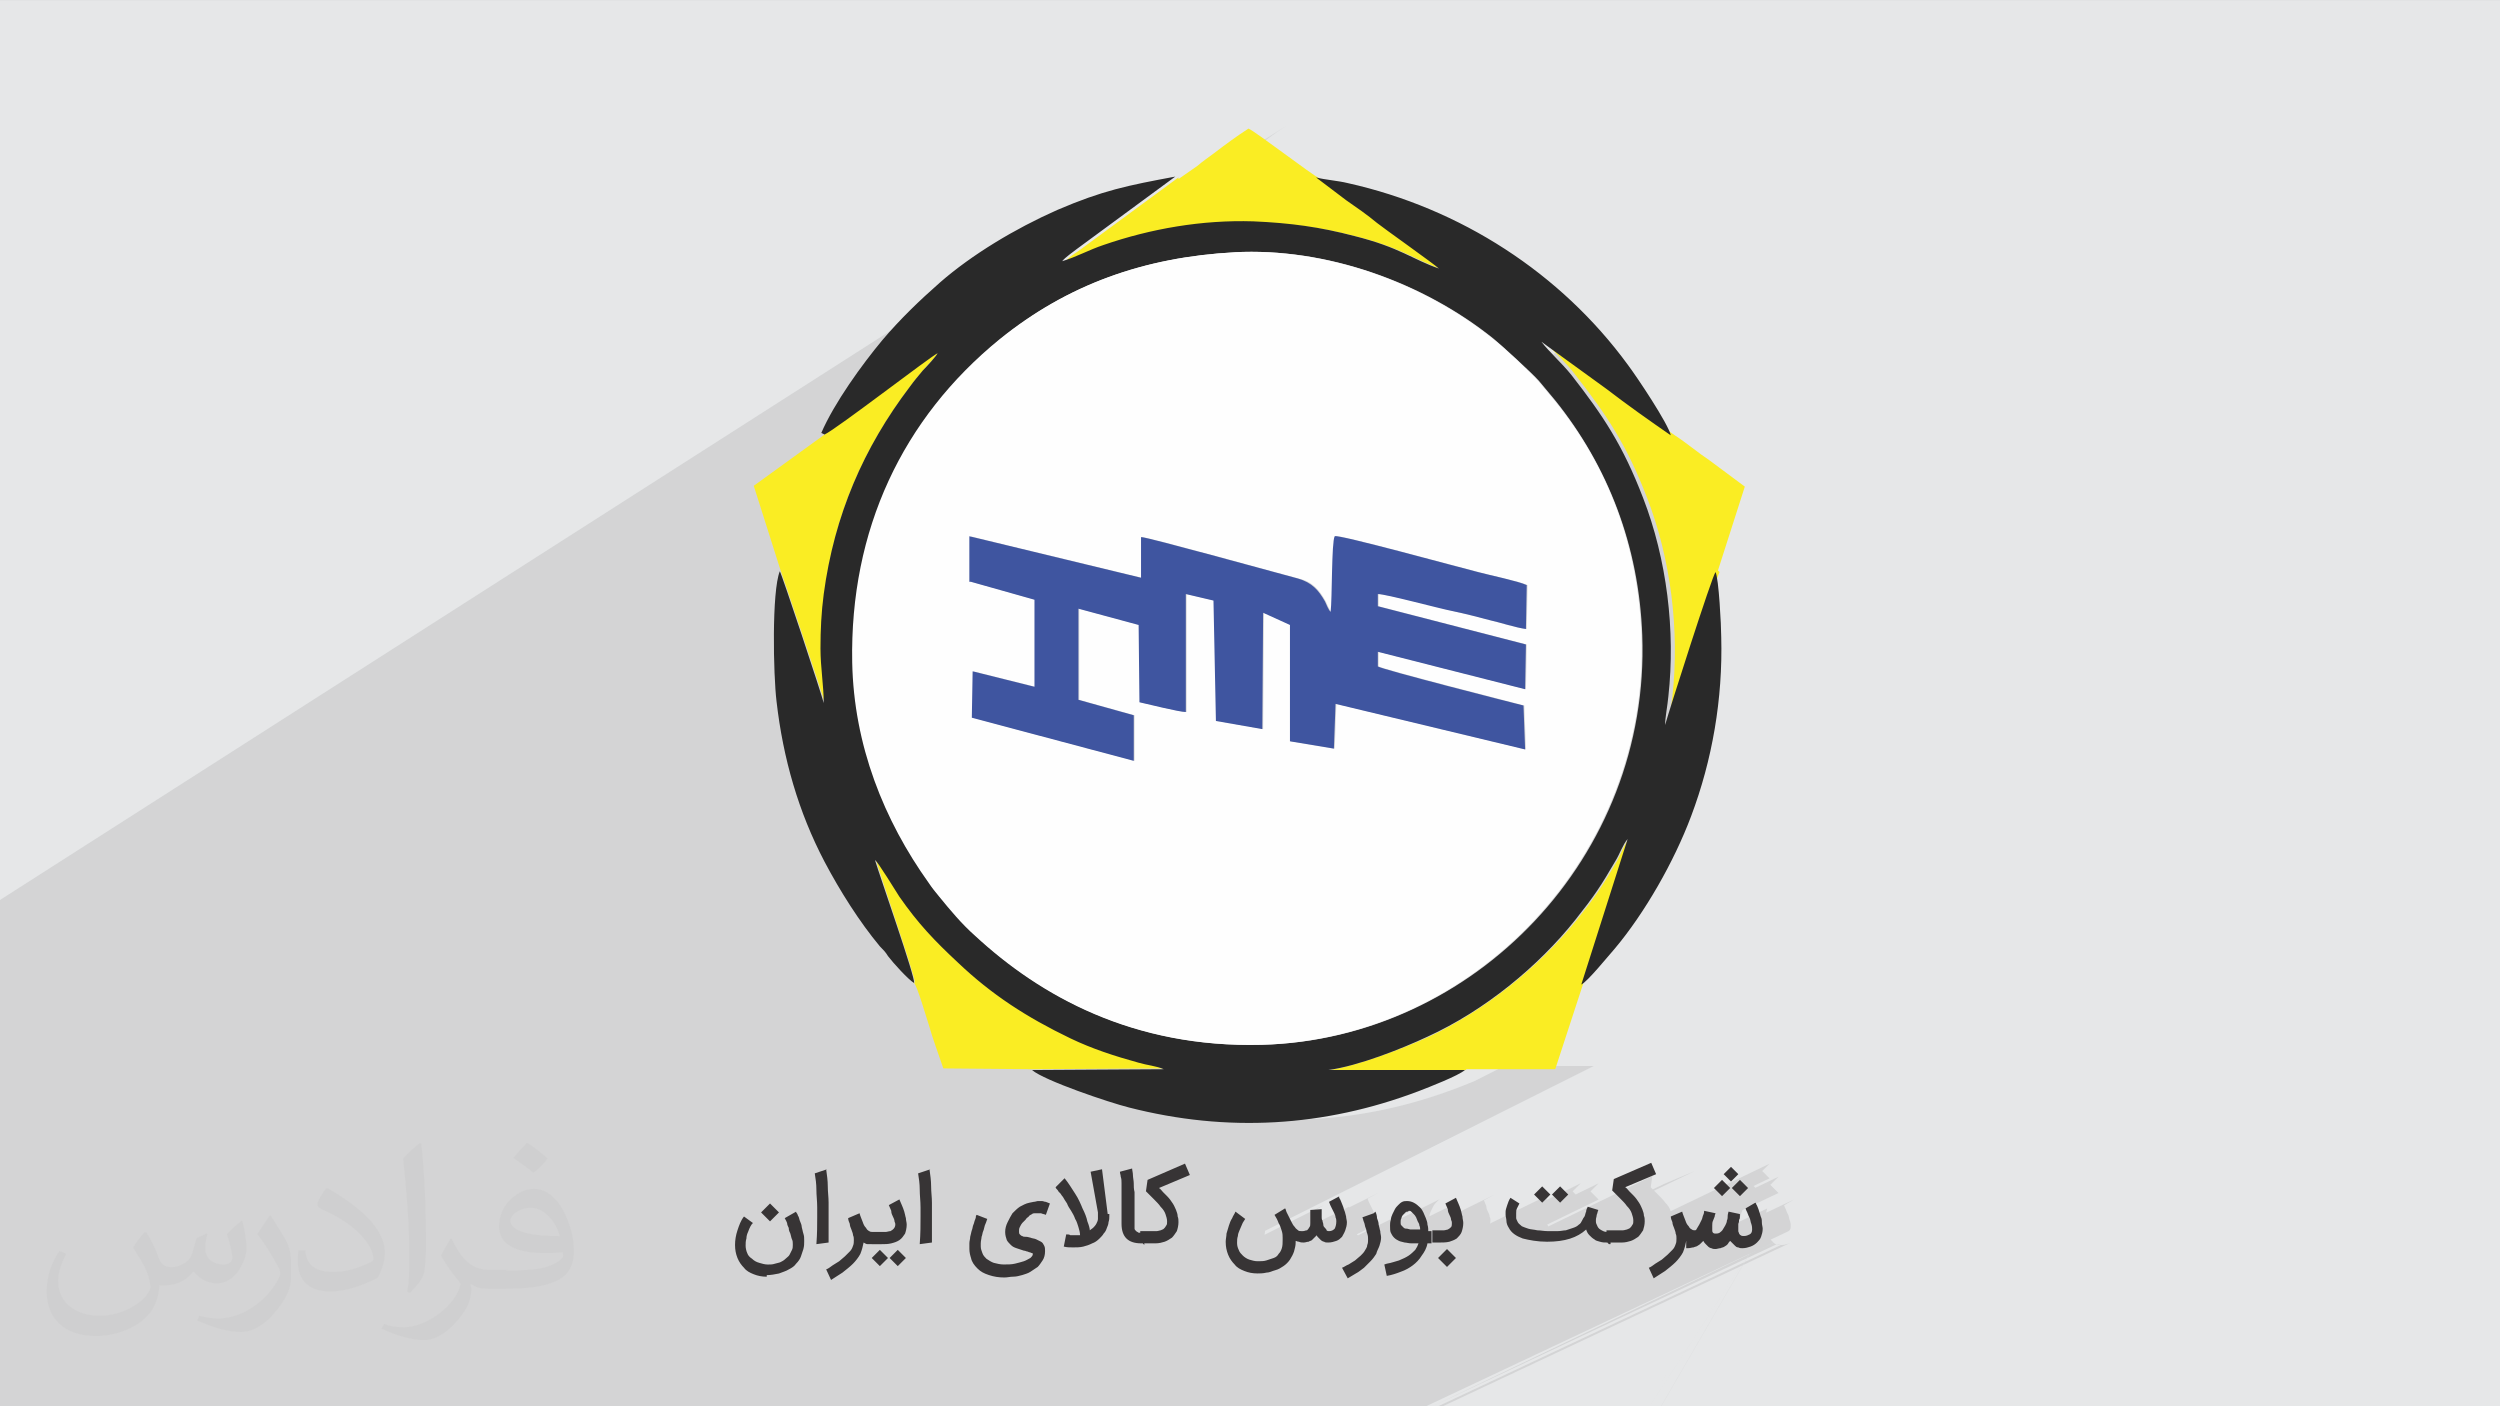
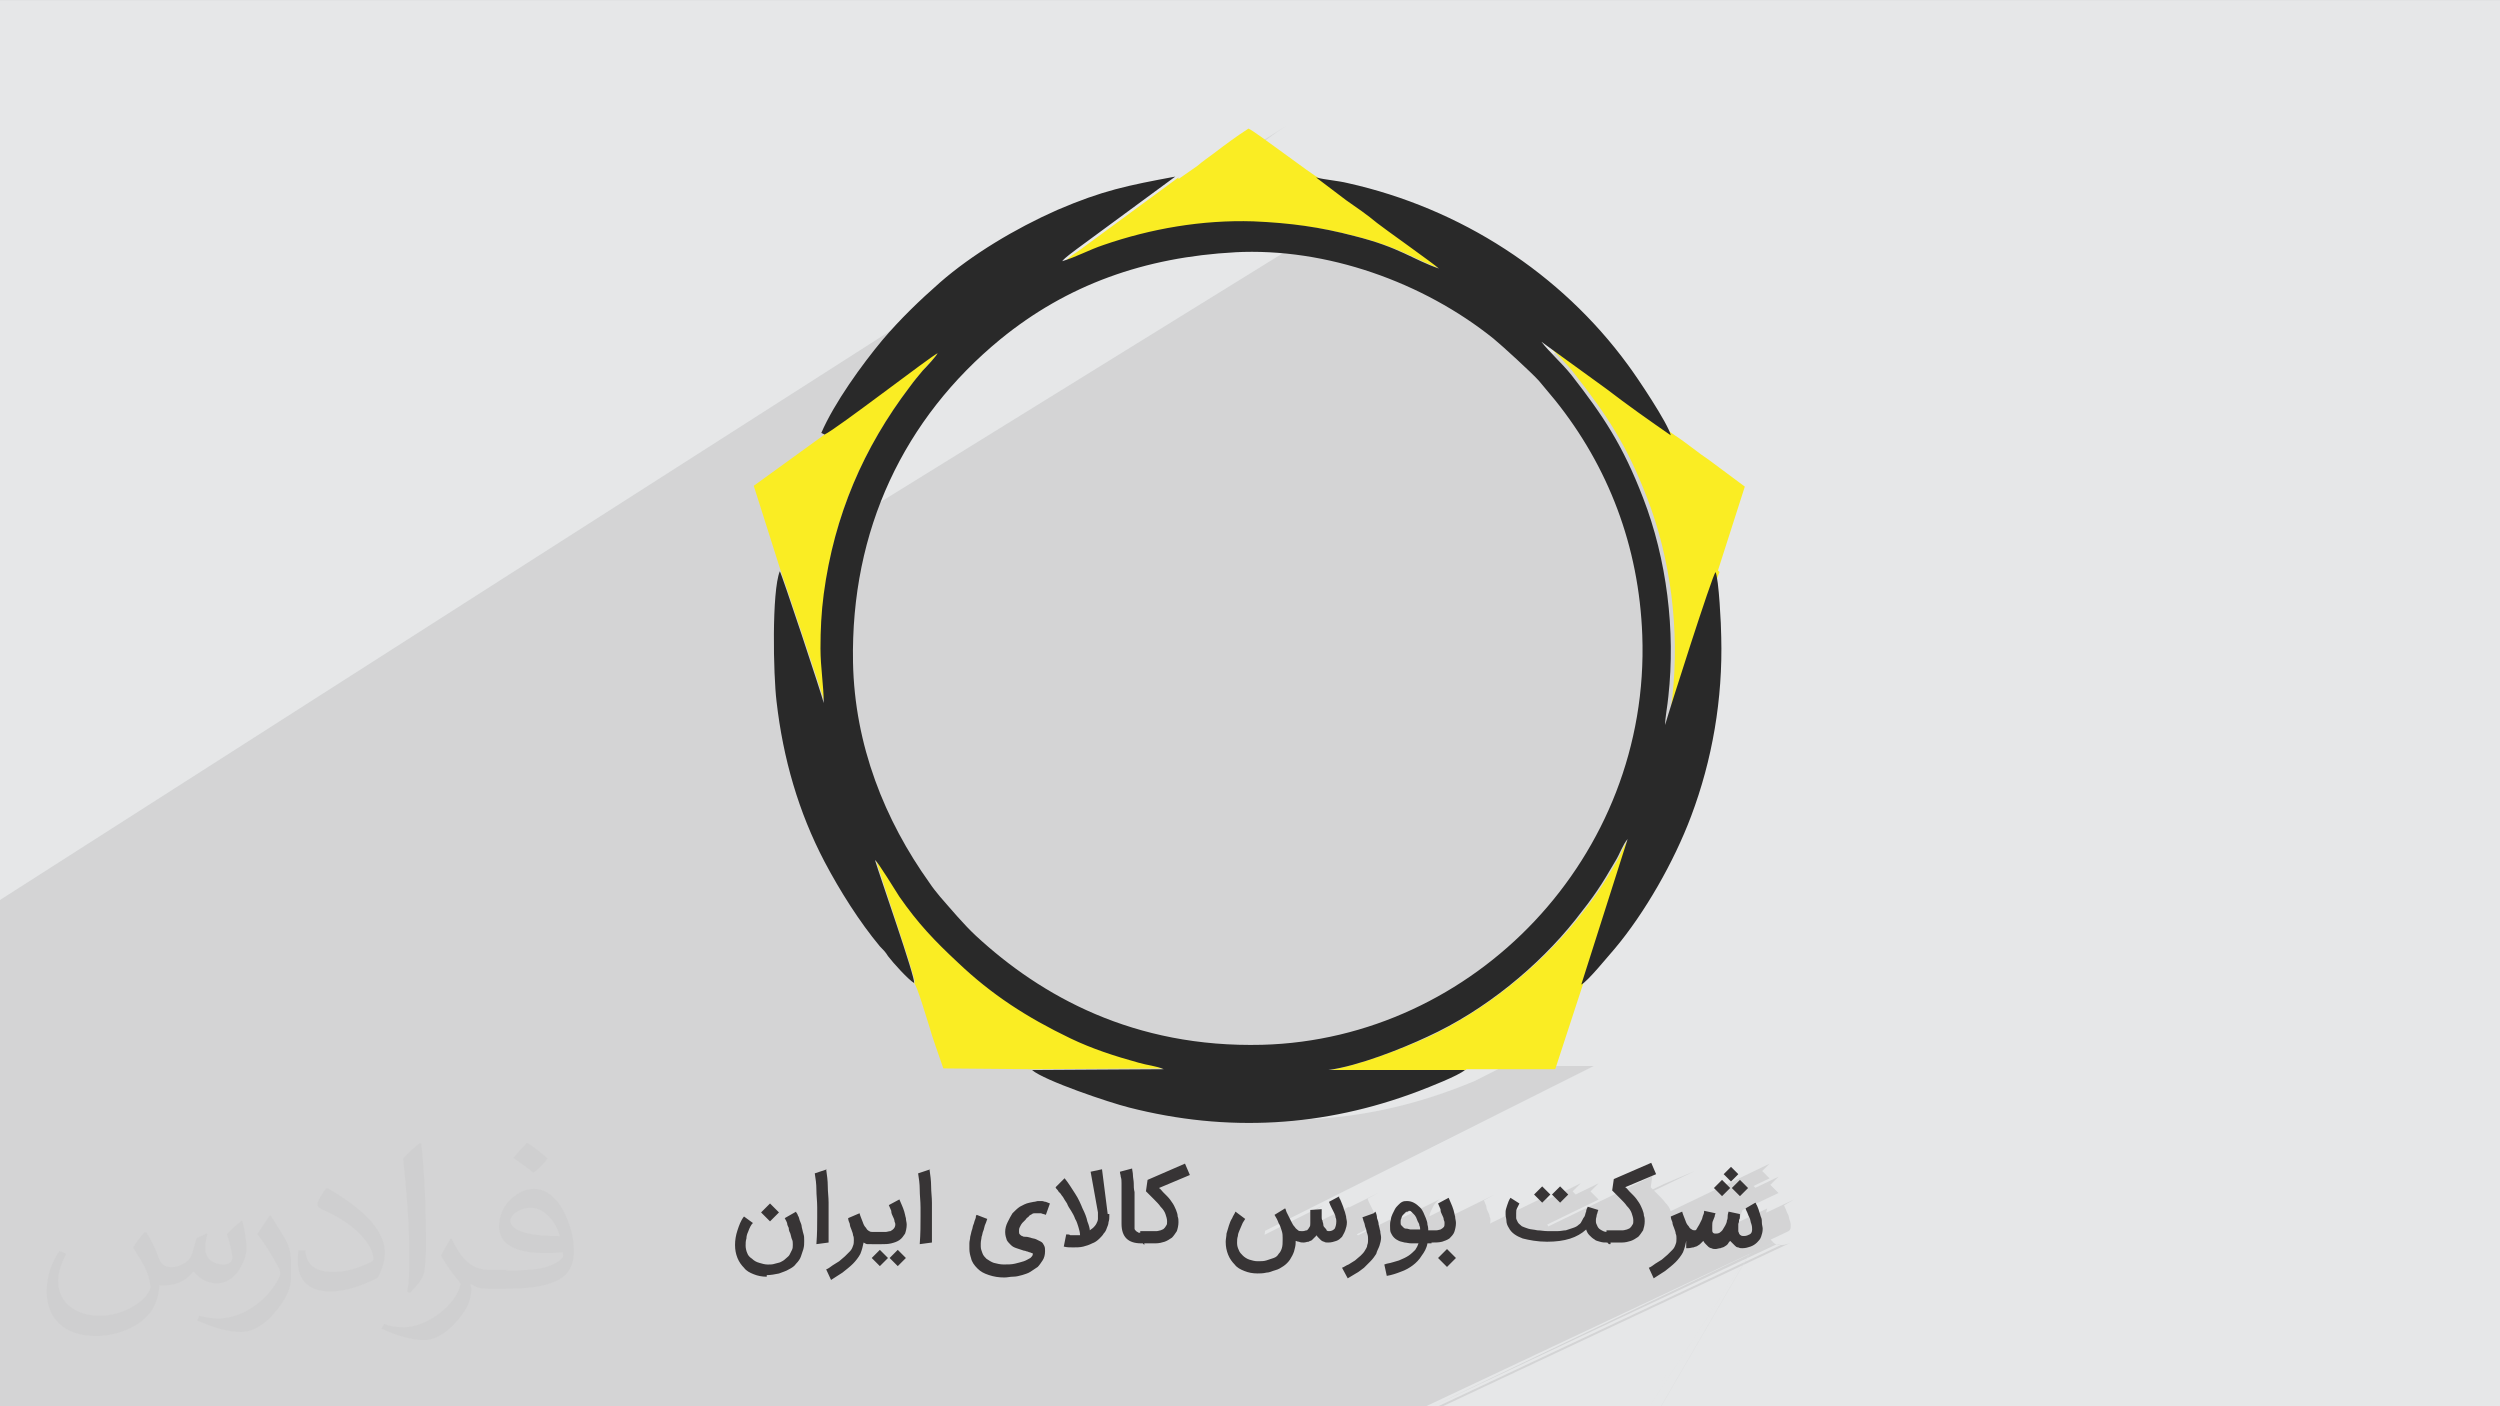
<svg xmlns="http://www.w3.org/2000/svg" xml:space="preserve" width="3.703in" height="2.083in" version="1.1" style="shape-rendering:geometricPrecision; text-rendering:geometricPrecision; image-rendering:optimizeQuality; fill-rule:evenodd; clip-rule:evenodd" viewBox="0 0 3703.33 2083.33">
  <rect x="0" y="0" width="3703.33" height="2083.33" fill="#808080" stroke="none" />
  <defs>
    <style type="text/css">
   
    .fil2 {fill:none}
    .fil5 {fill:#292929}
    .fil7 {fill:#3F55A0}
    .fil0 {fill:#E6E7E8}
    .fil4 {fill:#FAED23}
    .fil6 {fill:#FEFEFE}
    .fil8 {fill:#373435;fill-rule:nonzero}
    .fil3 {fill:#373435;fill-opacity:0.031}
    .fil1 {fill:#373435;fill-opacity:0.102}
   
  </style>
  </defs>
  <g id="Layer_x0020_1">
    <polygon class="fil0" points="-1,0.07 3704.33,0.07 3704.33,2083.26 -1,2083.26 " />
    <path class="fil1" d="M2517.43 2083.26l-5.33 0 -4.29 0 -3.42 0 -5.02 0 -3.71 0 -2.25 0 -6.41 0 -26.38 0 121.02 -208.91 2.71 -4.67 3.2 -5.53 2.07 -3.57 1.65 -2.85 -1.24 0.58 -1.95 3 -2.43 3.73 -3.77 5.8 -3.18 4.89 -134.97 207.53 -7.31 0 140.92 -206.89 3.4 -5 4.03 -5.92 2.59 -3.81 2.09 -3.07 -1.89 0.89 -2.56 3.3 -3.13 4.05 -4.89 6.32 -4.13 5.34 -158.47 204.78 -277.1 0 277.1 0 158.47 -204.78 4.13 -5.34 4.89 -6.32 3.13 -4.05 2.56 -3.3 -470.59 221.69 -4.46 2.1 -10.84 0 -1.36 0 -1.27 0 -0.01 0 -0.05 0 -4.07 0 -0.36 0 -3.7 0 -3.07 0 -1.48 0 -9.54 0 -7.22 0 -3.6 0 -6.29 0 -1.28 0 -2.3 0 -0.22 0 -2.99 0 -0.16 0 -0.02 0 -1.28 0 -1.02 0 -0.17 0 -0.32 0 -3.63 0 -2.96 0 -5.76 0 -1.96 0 -5.8 0 -1.39 0 -3.11 0 -2.17 0 -7.72 0 -3.15 0 -0.35 0 -1.59 0 -3.08 0 -0.31 0 -5.97 0 -2.69 0 -6.77 0 -4.3 0 -12.19 0 -2.78 0 -0.99 0 -7.13 0 -11.1 0 -2.88 0 -0.37 0 -3.7 0 -4.17 0 -6.03 0 -2 0 -3.33 0 -2.31 0 -4.81 0 -2.33 0 -1.16 0 -4.28 0 -4.89 0 -0.18 0 -0.59 0 -1.73 0 -4.43 0 -5.48 0 -5.38 0 -0.03 0 -8.93 0 -0.23 0 -9.81 0 -1.04 0 -3.8 0 -10.96 0 -5.61 0 -11.8 0 -7.67 0 -3.14 0 -2.14 0 -7.33 0 -8.46 0 -1.8 0 -10.18 0 -10.46 0 -0.74 0 -0.75 0 -4.12 0 -8.84 0 -10.3 0 -20.36 0 -6.22 0 -0.96 0 -11.6 0 -11.75 0 -0.47 0 -0.63 0 -0.63 0 -0.13 0 -7.08 0 -2.69 0 -6.52 0 -0.02 0 -1.48 0 -4 0 -3.92 0 -3.58 0 -4.99 0 -0.65 0 -0.4 0 -3.16 0 -1.21 0 -2.52 0 -0.46 0 -1.33 0 -0.26 0 -2.63 0 -8.68 0 -0.35 0 -1.07 0 -1.04 0 -0.69 0 -8.68 0 -1.24 0 -6.48 0 -1.15 0 -2.74 0 -0.18 0 -12.63 0 -2.88 0 -0.07 0 -0.21 0 -0.19 0 -0.28 0 -0.11 0 -2.15 0 -6.07 0 -3.89 0 -0.49 0 -3.99 0 -2.07 0 -7.46 0 -3.48 0 -1.71 0 -7.11 0 -1.4 0 -0.29 0 -4.79 0 -8 0 -0.65 0 -8.93 0 -0.86 0 -4.6 0 -0.82 0 -0.36 0 -0.43 0 -11.61 0 -1.61 0 -2.3 0 -0.27 0 -1.19 0 -1.29 0 -4.4 0 -1.06 0 -0.29 0 -6.22 0 -0.5 0 -0.05 0 -3.47 0 -0.21 0 -5.62 0 -1.9 0 -2.33 0 -2.14 0 -4.09 0 -0.9 0 -1.01 0 -0.3 0 -0.33 0 -0 0 -2.47 0 -1.8 0 -2.49 0 -0.31 0 -0.4 0 -6.07 0 -5.05 0 -0.6 0 -1.31 0 -10.81 0 -3.23 0 -5.24 0 -0.57 0 -0.96 0 -6.16 0 -0.81 0 -2.5 0 -13.86 0 -0.09 0 -3.24 0 -9.08 0 -7.2 0 -1.18 0 -2.23 0 -8.01 0 -21.93 0 -6.81 0 -3.4 0 -10.35 0 -1.34 0 -19.52 0 -16 0 -13.66 0 -15.19 0 -0.48 0 -8.14 0 -11.62 0 -6.9 0 -2.31 0 -1.16 0 -7.12 0 -0.49 0 -5.65 0 -9.22 0 -0.02 0 -0.97 0 -1.24 0 -1.1 0 -5.24 0 -2.29 0 -0.87 0 -11.96 0 -21.61 0 -0.47 0 -3.63 0 -1.5 0 -3 0 -2.74 0 -2 0 -2.39 0 -1.16 0 -2.7 0 -7.31 0 -3.23 0 -1.75 0 -3.11 0 -5.2 0 -0.29 0 -1.88 0 -4.85 0 -0.39 0 -1.42 0 -0.37 0 -2.45 0 -3.65 0 -3.43 0 -0.21 0 -0.34 0 -0.78 0 -2.11 0 -2.3 0 -0.7 0 -1.99 0 -1.46 0 -0.43 0 -1.17 0 -6.9 0 -0.91 0 -9.26 0 -4.97 0 -1.19 0 -0.35 0 -0.53 0 -1.24 0 -1.01 0 -0.94 0 -9.83 0 -4.11 0 -8.93 0 -4.73 0 -5.63 0 -1.42 0 -11.11 0 -0.69 0 -0.87 0 -1.35 0 -9.3 0 -0.71 0 -2.16 0 -0.91 0 -0.37 0 -4.59 0 -2.05 0 -0.11 0 -0.46 0 -2.83 0 -5.28 0 -3.86 0 -8.53 0 -1.32 0 -0.13 0 -2.9 0 -4.69 0 -2.93 0 -1.11 0 -0.5 0 -2.85 0 -0.02 0 -0.01 0 -2.67 0 -0.76 0 -7.02 0 -3.89 0 -2.35 0 -9.94 0 -1.09 0 -7.7 0 -0.63 0 -2.64 0 -0.83 0 -4.95 0 -10.71 0 -12.7 0 -2.14 0 -9.2 0 -1.46 0 -1.56 0 -9.85 0 -1.81 0 -2.6 0 -6.66 0 -0.38 0 -0.39 0 -1.83 0 -0.88 0 -0.94 0 -0.22 0 -1.15 0 -3.03 0 -0.8 0 -0.8 0 -0.04 0 -0.25 0 -2.71 0 -2.01 0 -0.54 0 -4.66 0 -2.19 0 -1.31 0 -2.7 0 -2.92 0 -4.32 0 -0.52 0 -3.15 0 -1.15 0 -2.23 0 -8.4 0 -4.61 0 -0.17 0 -0.03 0 -1.16 0 -1.73 0 -5.54 0 -3.07 0 -1.29 0 -0.4 0 -2.74 0 -0.13 0 -2.78 0 -10.18 0 -0.34 0 -2.15 0 -0.01 0 -0.34 0 -1.56 0 -3.06 0 -0.33 0 -1.81 0 -9.73 0 -5.7 0 -6.3 0 -2.19 0 -5.9 0 -0.11 0 -1.13 0 -5.16 0 -1.99 0 -17.6 0 -7.68 0 -1.99 0 -7.87 0 -13.96 0 -1.37 0 -10.97 0 -4.25 0 -1.22 0 -1.2 0 -10.88 0 -18.58 0 -3.7 0 -8.1 0 -1 0 -4.98 0 -10.74 0 -0.25 0 -2.35 0 -7.37 0 -1.13 0 -5.31 0 -24.72 0 -16.57 0 -50.75 0 -10.32 0 -104.36 0 -12.69 0 -2.31 0 -20.35 0 -100.53 0 -0.31 0 -0 0 -0.89 0 -3.35 0 -30.09 0 -22.22 0 -36.67 0 -6 0 -4.37 0 -1.45 0 -18.11 0 -7.41 0 -2.68 0 -1.67 0 -4.57 0 -19.57 0 -7.95 0 -1.47 0 -5.44 0 -44.84 0 -12.28 0 -36.43 0 -1.31 0 0 -3.15 0 -11.1 0 -0.61 0 -11.06 0 -0.94 0 -9.63 0 -1.28 0 -2.98 0 -1.73 0 -29.43 0 -1.04 0 -3.64 0 -13.31 0 -6.67 0 -19.47 0 -10.85 0 -16.18 0 -3.37 0 -0.25 0 -4.98 0 -0.84 0 -9.39 0 -26.63 0 -17.62 0 -0.25 0 -0.99 0 -4.96 0 -0.38 0 -0.89 0 -31.98 0 -11.52 0 -29.37 0 -5.11 0 -34.29 0 -44.7 0 -1.19 0 -17.95 0 -80.65 0 -7.41 0 -18.2 0 -0.43 0 -36.22 0 -98.37 0 -8.99 0 -3.53 0 -1.31 0 -5.91 0 -17.97 0 -2.06 0 -10.87 0 -1.47 0 -0.57 0 -2.2 0 -3.47 0 -26.66 0 -27.34 0 -6.17 1520.41 -971.85 -5.44 3.51 -5.39 3.54 -5.32 3.58 -5.26 3.61 -5.2 3.64 -5.13 3.67 -5.06 3.69 -4.98 3.72 -4.9 3.74 -4.82 3.76 -4.73 3.78 -4.65 3.8 -4.55 3.82 -4.46 3.83 -5.63 4.99 -5.61 5.02 -5.57 5.05 -5.54 5.09 -5.51 5.13 -5.47 5.18 -5.43 5.23 -5.39 5.28 -5.35 5.34 -5.3 5.4 -5.26 5.46 -5.21 5.53 -5.16 5.6 -5.11 5.68 -5.06 5.75 -5 5.83 -2.85 3.45 -2.91 3.56 -2.97 3.67 -3.01 3.78 -3.05 3.87 -3.08 3.96 -3.11 4.04 -3.13 4.12 -3.15 4.2 -3.16 4.26 -3.16 4.32 -3.16 4.38 -3.15 4.43 -3.14 4.47 -1.14 1.65 586.62 -371.57 -3.18 2.06 -3.2 2.11 -3.22 2.16 -3.23 2.2 -3.24 2.23 -3.24 2.27 -3.24 2.29 -3.22 2.31 -3.21 2.33 -3.19 2.33 -3.17 2.33 -3.14 2.33 -3.11 2.33 -3.06 2.31 -3.02 2.3 -2.96 2.28 -3.51 2.61 -3.33 2.44 -3.19 2.33 -3.09 2.27 -3.03 2.27 -3.01 2.32 -3.04 2.44 -3.11 2.61 -27.73 19.28 -23.32 14.76 -122.53 90.13 -2.06 1.54 -2.35 1.62 -2.55 1.7 -2.65 1.78 -2.64 1.85 -2.55 1.93 -2.35 2.01 -2.06 2.09 -343.3 216.76 -0.1 0.17 -2.67 4.57 -2.59 4.54 -2.51 4.52 -2.42 4.48 -2.32 4.44 -2.22 4.39 -1.71 3.52 164.43 -103.54 -1.85 2.29 -2.06 2.44 -2.19 2.52 -2.26 2.54 -2.27 2.49 -2.2 2.37 -2.07 2.19 -1.88 1.94 -150.6 94.72 3.51 1.76 -104.87 75.94 29.05 91.54 708.65 -438.17 12.06 0.14 12.07 0.44 12.07 0.72 12.08 1.01 12.07 1.28 12.06 1.56 12.04 1.83 7.87 1.37 54.15 -33.2 1.27 0.31 1.28 0.32 1.28 0.32 1.28 0.32 1.28 0.33 1.28 0.33 1.29 0.33 1.29 0.33 11.33 3.02 10.44 3.03 9.63 3.04 8.91 3.05 8.26 3.04 7.69 3.03 7.2 3.01 6.8 2.98 6.47 2.94 6.22 2.91 6.06 2.85 5.97 2.8 5.96 2.73 6.04 2.66 6.19 2.57 6.42 2.49 0.15 0.13 0.14 0.12 0.13 0.12 0.13 0.11 0.11 0.11 0.11 0.1 0.1 0.09 0.09 0.09 -44.99 27.12 3.59 1.6 11.01 5.18 10.88 5.39 10.75 5.59 10.61 5.79 10.46 5.98 10.3 6.18 10.14 6.36 9.97 6.55 9.79 6.72 9.61 6.9 9.42 7.07 9.22 7.24 2.82 2.36 3.44 2.96 3.96 3.46 4.39 3.89 4.73 4.24 4.98 4.5 5.13 4.69 2.11 1.94 39.56 -23.22 17.64 12.79 4.13 4.28 4.25 4.38 4.3 4.47 4.3 4.55 4.23 4.63 4.12 4.71 3.94 4.77 3.7 4.84 4.35 5.6 4.25 5.51 4.16 5.43 4.06 5.37 3.97 5.3 3.88 5.25 3.8 5.21 3.71 5.18 3.63 5.15 3.56 5.14 3.49 5.14 3.43 5.14 3.36 5.15 3.3 5.18 3.24 5.22 3.19 5.26 3.14 5.31 3.09 5.37 3.05 5.45 3.02 5.53 2.98 5.62 2.94 5.72 2.92 5.83 2.89 5.95 2.87 6.08 2.85 6.21 2.84 6.36 2.83 6.52 2.82 6.69 2.82 6.86 2.82 7.05 2.82 7.24 3.21 8.52 3.09 8.6 2.96 8.68 2.83 8.75 2.7 8.82 2.57 8.89 2.44 8.95 2.31 9 2.18 9.06 2.05 9.11 1.92 9.16 1.79 9.2 1.65 9.24 1.52 9.28 1.39 9.31 1.26 9.34 1.12 9.36 0.98 9.39 0.85 9.4 0.72 9.41 0.57 9.43 0.44 9.43 0.3 9.43 0.17 9.43 0.03 9.43 -0.11 9.42 -0.25 9.41 -0.39 9.39 -0.52 9.37 -0.67 9.34 -0.81 9.31 -0.94 9.28 -0.13 1.34 -0.14 1.36 -0.16 1.38 -0.17 1.4 -0.18 1.42 -0.19 1.43 -0.2 1.44 -0.2 1.46 -1.74 5.57 -1.61 5.15 -1.45 4.7 -1.3 4.21 -1.13 3.7 -0.94 3.14 -0.76 2.56 -0.55 1.93 -49.97 26.72 -4.42 17.67 -8.43 27.74 -9.75 27.15 -11.03 26.51 -12.27 25.83 -13.46 25.12 -14.62 24.37 -3.62 5.43 72.11 -37.78 -1.59 4.99 -1.89 3.06 -1.81 3.3 -1.75 3.48 -1.71 3.59 -1.7 3.63 -1.7 3.61 -1.74 3.53 -1.78 3.37 -3.93 6.75 -3.7 6.28 -3.5 5.87 -3.35 5.52 -3.24 5.24 -3.19 5.02 -3.17 4.86 -3.19 4.77 -3.26 4.74 -3.38 4.78 -3.54 4.88 -3.74 5.04 -3.99 5.26 -4.28 5.56 -4.61 5.91 -4.99 6.33 -5.27 6.43 -5.41 6.41 -5.54 6.38 -5.67 6.34 -5.8 6.3 -5.92 6.27 -6.04 6.22 -6.16 6.17 -6.27 6.12 -6.38 6.06 -6.49 6 -6.59 5.93 -6.69 5.87 -6.78 5.8 -6.87 5.72 -6.96 5.63 -7.05 5.55 -7.13 5.46 -7.21 5.37 -7.28 5.27 -7.35 5.17 -7.42 5.07 -7.48 4.96 -7.54 4.85 -7.6 4.73 -7.65 4.61 -7.7 4.48 -7.75 4.36 -7.79 4.22 -7.83 4.09 -263.84 135.28 6.69 -0.18 13.43 -0.63 13.41 -0.89 13.39 -1.16 13.37 -1.42 13.35 -1.69 13.34 -1.95 13.32 -2.22 13.3 -2.48 13.28 -2.74 13.26 -3 13.24 -3.27 13.22 -3.53 13.2 -3.8 13.18 -4.06 13.16 -4.32 13.14 -4.58 13.12 -4.84 3.25 -1.25 3.81 -1.48 4.28 -1.68 4.65 -1.85 4.95 -1.98 5.06 -2.07 43.9 -22.25 132.6 0 -487 244.21 -0.02 0.69 -0.14 1.49 -0.19 1.55 -0.22 1.57 -0.06 0.42 87.44 -43.81 -15.67 9.64 0.9 1.41 0.89 1.49 0.86 1.55 0.82 1.58 0.76 1.57 0.69 1.55 0.61 1.49 0.51 1.41 0.85 1.41 0.75 1.49 0.17 0.41 45.24 -22.59 0 1.17 43.39 -21.66 -15.67 8.44 0.45 1.3 0.45 1.2 0.45 1.11 0.45 1.05 0.45 0.99 0.45 0.95 0.45 0.92 0.45 0.91 0.45 0.91 0.45 0.9 0.45 0.91 0.45 0.9 0.45 0.91 0.45 0.9 0.45 0.91 0.45 0.9 0.45 0.91 0.44 0.91 0.41 0.9 0.37 0.91 0.31 0.91 0.24 0.9 0.15 0.91 0.06 0.91 0.4 0.9 0.3 0.89 0.21 0.86 0.15 0.81 0.09 0.76 0.04 0.69 0.02 0.6 0 0.51 -0.06 1.75 -0.15 1.64 -0.24 1.53 -0.31 1.41 -0.37 1.3 -0.41 1.19 -0.44 1.07 -0.45 0.96 -0.91 0.85 -0.92 0.74 -0.95 0.62 -0.99 0.51 -20.65 10.24 0.31 0.31 0.45 0.45 0.45 0.45 0.45 0.45 0.06 0.06 63.68 -31.54 0.4 0.9 0 0.01 18.88 -9.35 -2.41 2.41 -16.12 7.98 0.22 0.76 0.23 0.91 0.23 0.9 0.26 0.91 0.02 0.06 57.35 -28.38 -0.85 0.45 -0.77 0.47 -0.71 0.5 -0.69 0.54 -0.69 0.59 -0.71 0.67 -0.77 0.75 -0.85 0.85 -0.5 0.51 -0.59 0.6 -0.64 0.69 -0.67 0.76 -0.67 0.81 -0.65 0.86 -0.59 0.89 -0.5 0.9 -0.45 0.91 -0.45 0.9 -0.45 0.91 -0.45 0.91 -0.45 0.9 -0.45 0.91 -0.45 0.9 -0.45 0.91 -0.45 0.96 -0.44 1.04 -0.41 1.1 -0.36 1.13 -0.31 1.12 -0.24 1.1 -0.15 1.04 -0.03 0.54 22.57 -11.14 0.45 -0.21 0.45 -0.15 0.44 -0.08 2.57 -1.27 0.45 0 0.45 0.02 0.45 0.04 0.45 0.09 0.45 0.15 0.45 0.21 0.45 0.3 0.45 0.4 0.45 0.45 0.45 0.45 0.45 0.45 0.45 0.45 0.45 0.45 0.45 0.45 0.45 0.45 0.45 0.45 0.45 0.45 0.45 0.47 0.45 0.5 0.45 0.54 0.45 0.6 0.45 0.67 0.45 0.75 0.45 0.85 0.06 0.12 59.01 -29.04 -15.67 8.44 0.45 0.96 0.45 1.04 0.45 1.1 0.45 1.13 0.45 1.12 0.45 1.1 0.45 1.04 0.45 0.96 0.06 1.3 0.15 1.2 0.24 1.12 0.31 1.05 0.36 0.99 0.41 0.95 0.43 0.92 0.45 0.91 0.45 0.91 0.44 0.91 0.41 0.9 0.37 0.91 0.31 0.9 0.24 0.91 0.15 0.9 0.06 0.91 0.4 0.85 0.3 0.75 0.21 0.67 0.15 0.59 0.09 0.54 0.04 0.5 0.02 0.47 0 0.46 -0 0.9 -0.02 0.89 -0.04 0.86 -0.09 0.82 -0.15 0.76 -0.21 0.69 -0.27 0.55 87.57 -42.83 -0.85 1.35 -0.75 1.36 -0.67 1.35 -0.59 1.36 -0.54 1.35 -0.43 1.18 50.84 -24.84 -12.05 12.05 4.54 4.54 34.03 -16.59 -12.05 12.05 12.05 12.06 -76.17 36.99 0.23 0.37 1.44 2.46 154.06 -74.78 -2.41 16.87 1.41 1.41 1.49 1.49 0.14 0.14 16.25 -7.86 45.81 -19.28 -60.12 29.07 1.06 1.06 1.58 1.58 1.55 1.55 1.49 1.49 1.41 1.41 1.35 1.36 1.34 1.35 1.31 1.36 1.27 1.35 1.21 1.35 1.14 1.35 1.06 1.36 0.96 1.35 1.3 1.36 1.19 1.35 1.07 1.36 0.96 1.35 0.85 1.36 0.74 1.35 0.62 1.36 0.51 1.35 0.45 1.35 0.09 0.3 146.52 -70.37 -10.85 10.85 10.85 10.85 -23.64 11.31 2.66 2.66 34.25 -16.38 -12.06 12.06 12.06 12.05 -53.43 25.46 -0.12 0.49 -0.3 0.89 -0.4 0.9 -0.4 0.91 -0.31 0.91 -0.26 0.9 -0.23 0.91 -0.23 0.9 -0.26 0.91 -0.31 0.9 -0.4 0.91 -0.45 0.91 -0.45 0.9 -0.45 0.91 -0.45 0.91 -0.45 0.9 -0.45 0.91 -0.45 0.9 -0.45 0.91 -0.45 0.85 -0.45 0.77 -0.13 0.21 44.43 -21.12 -0.05 0.51 -0.14 0.6 -0.19 0.69 -0.22 0.76 -0.22 0.81 -0.19 0.86 -0.14 0.89 -0.05 0.9 0 0.18 40.98 -19.46 -14.46 8.44 0.06 0.51 0.15 0.6 0.24 0.69 0.31 0.76 0.37 0.81 0.41 0.86 0.44 0.89 0.45 0.9 0.45 1.3 0.45 1.2 0.45 1.12 0.45 1.05 0.45 0.99 0.45 0.95 0.45 0.92 0.45 0.91 0.4 0.96 0.31 1.04 0.26 1.09 0.23 1.13 0.23 1.13 0.26 1.1 0.31 1.04 0.4 0.96 0.4 1.3 0.3 1.2 0.22 1.12 0.15 1.05 0.09 0.99 0.04 0.95 0.02 0.92 0 0.91 -0.06 1.3 -0.17 1.19 -0.28 1.07 -0.4 0.96 -0.51 0.85 -0.62 0.73 -0.74 0.62 -0.85 0.51 -0.91 0.45 -0.92 0.44 -24.37 11.49 0.43 0.43 0.45 0.45 0.45 0.45 0.45 0.45 0.45 0.45 0.45 0.45 0.45 0.45 0.45 0.45 0.45 0.45 0.45 0.45 -35.95 16.93 -1.65 2.85 -2.07 3.57 -3.2 5.53 -2.71 4.67 -121.02 208.91 -16.89 0 16.89 0 56.82 0zm-81.02 0l-22.03 0 22.03 0 140.92 -206.89 3.4 -5 4.03 -5.92 2.59 -3.81 2.09 -3.07 0.57 -0.27 -1.95 3 -2.43 3.73 -3.77 5.8 -3.18 4.89 -134.97 207.53 -7.31 0zm-334.74 0l492.35 -232.14 -485.36 228.84 -7 3.3zm492.35 -232.14l0.75 -0.35 -0.75 0.35zm0.75 -0.35l0.23 -0.11 -0.23 0.11zm0.23 -0.11l0.49 -0.23 -0.49 0.23zm0.49 -0.23l28.1 -13.25 -28.1 13.25zm31.72 -9.63l0.45 0.45 0.47 0.44 0.5 0.41 0.54 0.37 0.59 0.31 0.67 0.24 0.75 0.15 0.85 0.06 -44.48 20.94 -1.9 0.89 -0.88 0.41 -2.89 1.36 -459.81 216.44m509.97 -240.05l0.85 0.4 0.77 0.3 0.71 0.22 0.69 0.14 0.68 0.09 0.71 0.04 0.77 0.02 0.85 0 1.76 -0.06 1.66 -0.15 1.57 -0.24 1.5 -0.31 1.44 -0.36 1.4 -0.41 1.37 -0.44 1.36 -0.45 1.35 -0.51 1.34 -0.6 -17.14 8.06 -121.48 230.38 -2.07 3.93 2.07 -3.93 121.48 -230.38 -0.11 0.05 -125.6 230.34 -2.14 3.93 2.14 -3.93 125.6 -230.34 -0.09 0.04 -128.88 230.3 -2.19 3.92 2.19 -3.92 128.88 -230.3 -0.13 0.06 -133.69 230.24 -2.27 3.91 2.27 -3.91 133.69 -230.24 -0.1 0.05 -137.24 230.2 -2.33 3.91 2.33 -3.91 137.24 -230.2 -0.06 0.03 -139.39 230.18 -2.36 3.9 2.36 -3.9 139.39 -230.18 -0.19 0.09 -145.52 230.1 -2.46 3.89 2.46 -3.89 145.52 -230.1 -53.34 25.08 -2.94 1.38 -1.36 0.64 -4.48 2.11 -428.44 201.43 -7.13 3.35 -0.32 0 -6.66 0 7.11 -3.34 439.57 -206.78 3.75 -1.76 1.14 -0.54 2.47 -1.16 53.71 -25.27m-536.39 238.85l10.84 0" />
    <path class="fil2" d="M8 2083.26l-8 0 0 -9m1108.1 -751.07l0 0 1 2c2,4 3,8 5,12l0 0 -1106.1 746.07m1101.1 -758.07l1 2 1 2 1 2 1 2 1 2 1 2 1 2m-5 -13l1 2" />
    <path class="fil3" d="M217.02 1826.24c7,11 12,21 16,32 3,7 5,19 21,19 5,0 11,-1 17,-5 7,-3 12,-9 14,-17l6 -21 15 -7 1 1c-2,8 -3,16 -3,21 0,18 15,24 27,24 7,0 13,-3 13,-10 0,-8 -4,-22 -8,-35 7,-7 14,-14 22,-20l1 1c4,15 6,30 6,40 0,10 -4,20 -8,27 -7,14 -20,25 -36,25 -12,0 -25,-6 -34,-17l-1 0c-9,11 -22,20 -43,20l-7 0c-1,14 -4,24 -9,33 -13,25 -50,42 -85.01,42 -49,0 -73.01,-28 -73.01,-66 0,-23 8,-45 19,-60l10 4c-7,14 -12,27 -12,40 0,35 29,52 62,52 31,0 68.01,-19 75.01,-42 -3,-25 -12,-36 -26,-59 4,-7 10,-15 17,-23l1 0 0 0 0 0 0 0 0 0 2 1 0 0 0 0 0 0 0.02 -0.01zm564.05 -133.01c10,6 20,14 30,23 -6,8 -12,15 -21,21 -10,-8 -20,-15 -30,-22 7,-8 14,-15 20,-22l0 0 0 0 0 0 0 0 1 0 0 0 0 0 0 0 0 -0zm5 96.01c-17,0 -30,11 -30,19 0,17 33,23 73.01,23 -5,-20 -22,-42 -43,-42l0 0 0 0zm-37 93.01c22,0 41,-1 55,-4 16,-4 30,-12 30,-18 0,-1 0,-3 -1,-5 -9,1 -19,1 -29,1 -29,0 -52,-7 -61,-23 -2,-5 -4,-10 -4,-16 0,-16 7,-32 19,-42 10,-9 21,-14 33,-14 20,0 37,16 48,42 6,14 11,30 11,51 0,14 -4,25 -12,34 -16,15 -45,21 -90.01,21l-20 0 0 0 -5 0c-11,0 -19,-2 -25,-7l-1 0c0,3 1,5 1,7 0,10 -3,23 -10,33 -20,30 -42,43 -60,43 -19,0 -42,-7 -63,-17l4 -7c7,3 16,5 29,5 34,0 78.01,-33 84.01,-64 -1,-3 -4,-6 -7,-10 -10,-12 -16,-22 -22,-32 5,-10 10,-18 14,-25l2 0c14,29 28,46 57,46l5 0 0 0 21 0 0 0 0 0 0 0 0 0 -3 1 0 0 0 0 0 0 -0 -0zm-146.01 31c3,-14 3,-29 3,-43l0 -21c0,-39 -5,-96.01 -9,-133.01 7,-8 17,-17 25,-23l2 1c5,47 7,101.01 7,151.01 0,13 -1,26 -2,35 -1,12 -8,21 -22,35l-3 -1 0 0 0 0 -1 -1 0 0 0 0 0 0 -0 0zm-151.02 -62.01c1,18 10,33 41,33 20,0 36,-5 55,-14 3,-1 5,-3 5,-5 0,-12 -9,-27 -24,-41 -14,-13 -34,-25 -51,-32 -6,-3 -8,-5 -8,-8 0,-5 7,-16 13,-24l2 0c20,11 43,27 60,44 15,16 25,33 25,51 0,13 -4,26 -11,38 -22,11 -46,20 -70.01,20 -29,0 -48,-14 -48,-45 0,-3 0,-9 1,-16l10 0 0 0 0 0 0 0 0 0 0 -1 0 0 0 0 0 0 0 0zm-52 -52l18 29c7,11 13,22 13,41l0 24c0,19 -12,39 -32,60 -15,14 -29,20 -42,20 -19,0 -40,-6 -65,-17l3 -7c8,2 17,4 28,4 36,0 72.01,-26 89.01,-58 2,-4 3,-7 3,-9 0,-4 -2,-8 -4,-11 -9,-17 -19,-33 -30,-47 6,-9 12,-18 18,-27l1 0 0 0 0 0 0 0 0 0 0 -2 0 0 0 0 0 0 0 -0z" />
    <g id="_2792634299184">
      <g>
        <path class="fil4" d="M2544.93 845.05l39.78 -124.16 -51.83 -38.57c-18.08,-12.05 -34.96,-26.52 -51.83,-37.37 -31.35,-21.69 -63.89,-45.8 -95.23,-68.7l-96.43 -69.91c12.05,14.46 31.34,31.34 44.6,49.42 47.01,60.27 75.94,103.67 106.07,182.02 34.96,90.41 48.22,195.28 37.37,294.13 -1.2,13.26 -4.82,30.14 -4.82,42.19 6.03,-21.7 71.12,-221.8 74.74,-226.62l-2.41 -2.42z" />
        <path class="fil4" d="M1745.73 262.83l-145.86 107.28c-6.02,4.82 -18.08,10.85 -21.69,18.08 20.49,-7.23 39.78,-16.87 61.47,-24.11 69.91,-24.11 147.06,-37.37 221.8,-34.96 55.45,2.41 98.85,8.44 149.47,21.7 66.3,16.87 86.79,34.96 125.36,48.22 -6.03,-7.23 -84.38,-62.68 -91.61,-67.5 -14.46,-10.85 -30.14,-22.9 -45.81,-33.75l-44.6 -33.76c-10.85,-4.82 -95.23,-69.91 -104.87,-73.53 -16.87,10.85 -34.96,24.11 -50.63,36.17 -9.65,7.23 -16.87,12.05 -25.31,19.28l-27.73 19.29 0 -2.41z" />
        <path class="fil4" d="M2171.24 1583.97l132.59 0 40.98 -125.36 68.71 -215.77c-7.23,7.23 -12.06,21.7 -18.08,32.55 -21.69,37.37 -31.34,51.83 -59.06,86.79 -55.45,68.71 -135.01,133.8 -219.39,173.58 -37.37,16.87 -102.46,42.19 -147.06,49.42l202.51 0 -1.2 -1.21z" />
        <path class="fil4" d="M1221.37 643.75l-104.87 75.94 39.78 125.36c1.21,2.41 62.68,184.43 65.09,195.28 0,-24.11 -4.82,-53.04 -4.82,-80.76 0,-27.73 1.2,-54.24 4.82,-80.77 14.46,-116.93 59.06,-216.97 127.77,-307.38 6.03,-8.44 13.26,-16.87 19.28,-24.11 4.82,-6.03 19.29,-20.49 21.7,-25.31 -13.26,6.02 -150.68,110.9 -167.55,120.54l-1.2 1.21z" />
        <path class="fil4" d="M1353.97 1456.2c4.82,4.82 18.08,50.63 21.7,61.48 6.02,21.69 14.46,43.39 21.69,65.09l132.59 1.2 195.28 -1.2c-10.85,-4.82 -25.31,-6.03 -37.37,-9.64 -34.96,-9.64 -68.7,-20.49 -101.26,-36.17 -65.09,-31.34 -116.93,-63.89 -166.35,-112.1 -34.96,-33.76 -59.06,-57.86 -86.79,-97.64 -4.82,-7.23 -33.76,-53.04 -36.17,-54.24 7.23,25.31 59.07,175.99 57.86,182.02l-1.2 1.21z" />
        <path class="fil5" d="M1828.91 373.73c136.21,-7.23 279.66,44.6 383.32,127.77 13.26,10.85 56.65,50.63 67.5,62.68l24.11 28.93c78.35,97.64 124.16,215.77 128.98,348.37 12.06,327.87 -249.52,597.89 -562.93,606.32 -190.46,4.82 -327.87,-72.32 -424.31,-161.52 -18.08,-16.87 -36.16,-38.57 -53.04,-57.86 -6.02,-7.23 -10.85,-13.26 -15.67,-20.49 -66.3,-92.82 -110.9,-203.72 -113.31,-326.67 -3.61,-196.49 75.94,-361.63 218.18,-478.56 98.85,-80.76 213.36,-121.74 348.37,-128.98l-1.2 -0zm-607.54 270.02c18.08,-8.44 155.5,-114.52 167.55,-120.54 -2.41,4.82 -15.67,19.28 -21.69,25.31 -6.03,7.23 -13.26,15.67 -19.29,24.11 -68.71,90.41 -112.1,190.46 -127.77,307.39 -3.62,27.72 -4.82,53.04 -4.82,80.76 0,27.73 4.82,55.45 4.82,80.77 -2.41,-10.85 -62.68,-192.87 -65.09,-195.28 -12.05,30.14 -9.64,153.09 -4.82,192.87 9.64,84.38 32.55,163.94 71.12,237.47 22.9,43.39 51.83,89.2 81.97,125.36 4.82,4.82 8.44,8.44 12.05,14.46 7.23,9.64 30.14,34.96 38.57,39.78 2.41,-7.23 -50.63,-157.91 -57.86,-182.02 3.61,1.21 31.34,47.02 36.16,54.24 27.73,39.78 51.83,65.09 86.8,97.64 49.42,47.01 101.26,80.76 166.35,112.1 32.55,15.67 66.3,26.52 101.26,36.17 12.05,3.62 26.52,4.82 37.37,9.64l-195.28 1.2c18.08,15.67 114.51,48.22 143.44,55.45 145.86,37.37 289.3,28.93 429.13,-24.11 15.67,-6.03 59.07,-22.9 68.71,-31.35l-202.51 0c44.6,-6.02 108.49,-31.34 147.06,-49.42 84.38,-38.57 163.94,-103.67 219.39,-173.58 27.73,-34.96 37.37,-49.43 59.07,-86.79 6.02,-9.65 10.85,-24.11 18.08,-32.55l-68.71 215.77c9.64,-4.82 39.78,-42.19 49.42,-53.04 44.6,-53.04 88,-128.98 113.31,-196.48 31.34,-83.18 47.01,-173.58 44.6,-265.19 0,-16.87 -3.62,-86.79 -8.44,-96.44 -4.82,4.82 -68.71,204.93 -74.74,226.62 0,-10.85 3.62,-28.93 4.82,-42.19 10.85,-97.64 -2.41,-203.72 -37.37,-294.13 -30.14,-78.35 -59.07,-121.74 -106.08,-182.02 -14.46,-18.08 -32.55,-33.75 -44.6,-49.42l96.44 69.91c31.34,24.11 63.89,47.02 95.23,68.71 -3.61,-16.87 -49.42,-85.59 -63.89,-104.87 -98.85,-135.01 -247.11,-231.44 -414.67,-268.81 -14.46,-3.61 -33.76,-4.82 -47.01,-8.44l44.6 33.76c15.67,10.85 31.35,21.69 45.81,33.75 7.23,6.03 85.59,61.48 91.61,67.5 -38.57,-13.26 -57.86,-31.34 -125.36,-48.22 -50.63,-13.26 -94.02,-19.28 -149.47,-21.69 -75.94,-2.41 -151.89,10.85 -221.8,34.96 -21.69,7.23 -40.98,18.08 -61.47,24.11 4.82,-6.02 15.67,-13.26 21.69,-18.08l145.86 -107.28c-71.12,13.26 -107.28,20.49 -174.78,49.43 -62.68,27.72 -126.57,66.3 -173.58,107.28 -30.13,26.52 -59.06,54.24 -85.59,85.59 -30.14,36.17 -71.12,92.82 -90.41,137.42l4.81 2.41z" />
-         <path class="fil6" d="M1437.14 794.42l254.35 61.48 0 -60.27c9.64,0 204.92,54.24 232.65,61.48 20.49,4.82 30.14,16.87 39.78,33.75 2.41,4.82 4.82,12.06 8.44,15.67 2.41,-19.28 1.2,-103.67 6.03,-112.1 3.61,-3.62 183.22,45.81 212.15,53.04 16.87,4.82 59.07,13.26 72.32,19.29l-1.2 65.09c-16.87,-2.41 -37.37,-8.44 -54.24,-13.26 -18.08,-4.82 -36.16,-8.44 -54.24,-13.26 -18.08,-4.82 -98.84,-25.31 -110.9,-25.31l0 18.08 219.39 56.65 -1.2 66.3 -218.18 -55.45 0 21.69c8.44,4.82 192.87,51.83 215.77,57.86l2.41 65.09 -280.86 -67.5 -2.41 66.3 -65.09 -10.85 0 -172.38 -39.78 -18.08 -1.2 172.37 -68.71 -12.05 -3.61 -178.4 -40.98 -9.64 0 174.78c-9.65,0 -56.66,-12.05 -68.71,-14.46l-1.2 -114.51 -89.2 -24.11 0 135.01 81.97 22.9 0 67.5 -239.88 -63.89 1.2 -68.7 91.61 22.9 0 -128.98 -94.02 -26.52 0 -67.5 -2.41 -0.01zm391.77 -420.69c-135.01,7.23 -248.32,48.22 -348.37,128.98 -143.44,116.93 -221.8,282.07 -218.18,478.56 2.41,122.95 47.01,233.85 113.31,326.67 4.82,7.23 9.64,13.26 15.67,20.49 15.67,19.28 33.75,40.98 53.04,57.86 96.44,89.2 233.85,166.35 424.31,161.53 313.41,-8.44 574.99,-279.66 562.93,-606.33 -4.82,-132.59 -49.42,-250.73 -128.98,-348.37l-24.11 -28.93c-10.85,-12.06 -53.04,-51.83 -67.5,-62.68 -103.67,-83.18 -247.11,-135.01 -383.32,-127.78l1.2 0.01z" />
-         <path class="fil7" d="M1438.35 861.93l94.02 26.52 0 128.98 -91.61 -22.9 -1.2 68.71 239.88 63.89 0 -67.5 -81.97 -22.9 0 -135.01 89.2 24.11 1.2 114.52c10.85,2.41 59.06,14.46 68.7,14.46l0 -174.78 40.99 9.64 3.61 178.4 68.71 12.05 1.2 -172.37 39.78 18.08 0 172.37 65.09 10.85 2.41 -66.3 280.86 67.5 -2.41 -65.09c-24.11,-6.03 -208.54,-53.04 -215.77,-57.86l0 -21.7 218.18 55.45 1.2 -66.3 -219.39 -56.65 0 -18.08c12.05,0 91.61,21.69 110.9,25.31 18.08,3.61 36.17,8.44 54.24,13.26 16.87,3.62 37.37,10.85 54.24,13.26l1.2 -65.09c-13.26,-6.03 -54.24,-14.46 -72.32,-19.29 -28.93,-7.23 -208.54,-56.65 -212.15,-53.04 -4.82,8.44 -3.62,92.82 -6.03,112.11 -3.61,-3.62 -6.03,-10.85 -8.44,-15.67 -9.64,-16.87 -19.28,-27.73 -39.78,-33.76 -27.73,-7.23 -223,-61.47 -232.65,-61.47l0 60.27 -254.35 -61.48 0 67.5 2.41 0.01z" />
      </g>
      <g>
-         <path class="fil8" d="M1135.79 1891.36c-7.23,0 -13.26,-1.21 -19.29,-3.62 -6.02,-2.41 -10.85,-4.82 -14.46,-9.64 -3.62,-3.61 -7.23,-8.44 -9.65,-14.46 -2.41,-6.03 -3.61,-12.05 -3.61,-19.28 0,-7.23 1.2,-14.46 3.61,-21.7 2.41,-7.23 4.82,-14.46 9.65,-20.49l13.26 9.65c-1.2,1.2 -2.41,2.41 -3.61,4.82 -1.2,2.41 -2.41,4.82 -3.62,8.44 -1.2,2.41 -2.41,6.03 -2.41,9.65 -1.2,3.61 -1.2,7.23 -1.2,10.85 0,3.61 1.2,8.44 2.41,10.85 1.2,3.62 3.62,6.03 7.23,8.44 2.41,2.41 6.03,4.82 10.85,6.03 3.61,1.2 8.44,2.41 12.05,2.41 0,0 0,0 1.2,0 3.62,0 6.03,0 9.64,-1.2 3.62,-1.2 6.03,-1.2 8.44,-2.41 2.41,-1.2 4.82,-2.41 7.23,-4.82 2.41,-2.41 4.82,-3.61 6.03,-6.02 1.2,-2.41 2.41,-4.82 3.62,-7.23 1.2,-2.41 1.2,-4.82 1.2,-7.23 0,0 0,-1.2 0,-1.2 0,-2.41 0,-4.82 -1.2,-7.23 -1.21,-2.41 -1.21,-4.82 -2.41,-8.44 -1.2,-2.41 -2.41,-4.82 -2.41,-8.44 -1.2,-2.41 -2.41,-4.82 -2.41,-7.23 -1.21,-2.41 -1.21,-3.62 -2.41,-4.82 0,-1.2 -1.2,-2.41 -1.2,-2.41l16.87 -9.64c0,0 0,1.2 1.2,2.41 1.21,1.2 1.21,3.61 2.41,4.82 1.2,2.41 1.2,4.82 2.41,7.23 1.2,2.41 2.41,6.03 2.41,8.44 1.2,3.62 1.2,6.03 2.41,9.65 1.2,3.61 1.2,6.02 1.2,9.64 0,1.2 0,2.41 0,2.41 0,3.62 0,6.03 -1.2,10.85 -1.21,3.61 -2.41,7.23 -3.62,10.85 -1.2,3.61 -3.61,7.23 -7.23,10.85 -2.41,3.62 -6.02,6.03 -10.85,8.44 -3.62,2.41 -8.44,3.62 -14.46,6.03 -6.03,1.2 -12.05,2.41 -18.08,2.41l0 2.41zm18.08 -95.23l-13.26 13.26 -13.26 -13.26 13.26 -13.26 13.26 13.26zm69.91 -63.89c1.2,8.44 2.41,16.87 2.41,25.31 0,8.44 1.2,15.67 1.2,24.11 0,6.03 0,12.06 0,18.08 0,6.02 0,10.85 0,15.67 0,4.82 0,9.64 0,13.26 0,3.62 0,8.44 0,12.06l-18.08 2.41c1.2,-15.67 1.2,-28.93 1.2,-40.98 0,-4.82 0,-9.65 0,-13.26 0,-9.64 -1.2,-18.08 -1.2,-26.52 0,-8.44 -1.2,-16.87 -2.41,-24.11l18.08 -6.03 -1.2 0zm68.71 110.9l-2.41 0c-1.2,0 -2.41,0 -4.82,0 -2.41,0 -3.61,-1.2 -6.03,-2.41 -1.2,6.03 -2.41,10.85 -4.82,16.87 -2.41,4.82 -7.23,10.85 -10.85,14.46 -4.82,4.82 -9.64,8.44 -15.67,13.26 -6.02,3.61 -10.85,7.23 -16.87,10.85l-7.23 -15.67c3.62,-1.2 6.03,-3.61 9.65,-6.03 3.61,-2.41 6.02,-3.61 9.64,-6.02 2.41,-2.41 6.03,-4.82 8.44,-7.23 2.41,-2.41 4.82,-4.82 7.23,-7.23 2.41,-2.41 3.61,-4.82 4.82,-8.44 1.21,-2.41 1.21,-6.03 1.21,-8.44 0,-2.41 0,-4.82 -1.21,-7.23 0,-2.41 -1.2,-4.82 -2.41,-8.44 -1.2,-2.41 -2.41,-6.03 -2.41,-8.44 -1.2,-2.41 -2.41,-6.03 -2.41,-8.44l16.88 -7.23c1.2,4.82 3.61,9.64 4.82,13.26 1.2,3.62 2.41,6.03 4.82,8.44 1.2,2.41 2.41,3.62 4.82,4.82 1.21,1.2 3.62,1.2 6.03,1.2l2.41 0 0 18.08 -3.61 0zm-2.42 -18.08l14.46 0c2.41,0 4.82,0 7.23,0 2.41,0 4.82,-1.2 7.23,-1.2 2.41,-1.2 3.62,-2.41 4.82,-3.61 1.2,-1.21 2.41,-3.62 2.41,-6.03 0,-1.2 0,-2.41 -1.2,-4.82 0,-2.41 -1.2,-4.82 -2.41,-7.23 -1.21,-2.41 -2.41,-4.82 -2.41,-8.44 -1.2,-2.41 -2.41,-6.03 -3.61,-8.44l15.67 -8.44c1.2,2.41 2.41,6.03 3.61,8.44 1.2,2.41 2.41,6.03 3.62,9.64 1.2,3.62 1.2,6.03 2.41,9.65 0,3.61 1.2,6.02 1.2,9.64 0,4.82 -1.2,9.64 -2.41,13.26 -2.41,3.62 -4.82,7.23 -8.44,9.65 -3.62,2.41 -7.23,3.61 -12.06,4.82 -4.82,1.2 -9.64,1.2 -14.46,1.2l-14.46 0 0 -18.08 -1.21 0zm25.32 38.57l-12.06 12.05 -12.05 -12.05 12.05 -12.06 12.06 12.06zm26.52 0l-12.05 12.05 -12.06 -12.05 12.06 -12.06 12.05 12.06zm34.96 -131.39c1.2,8.44 2.41,16.87 2.41,25.31 0,8.44 1.2,15.67 1.2,24.11 0,6.03 0,12.06 0,18.08 0,6.02 0,10.85 0,15.67 0,4.82 0,9.64 0,13.26 0,3.62 0,8.44 0,12.06l-18.08 2.41c1.2,-15.67 1.2,-28.93 1.2,-40.98 0,-4.82 0,-9.65 0,-13.26 0,-9.64 -1.2,-18.08 -1.2,-26.52 0,-8.44 -1.2,-16.87 -2.41,-24.11l18.08 -6.03 -1.2 0zm154.3 48.22c2.41,0 4.82,-1.2 6.02,-1.2 0,0 1.2,0 1.2,0 1.21,0 3.62,0 4.82,0 2.41,0 3.61,1.2 6.03,1.2 2.41,1.21 3.61,1.21 6.03,2.41l-6.03 16.87c-2.41,-1.2 -4.82,-1.2 -7.23,-2.41 -1.2,0 -2.41,0 -3.62,0 -1.2,0 -3.61,0 -4.82,0 -1.2,0 -3.62,0 -4.82,1.21 -1.2,1.2 -3.61,1.2 -4.82,3.61 -1.21,1.2 -3.62,2.41 -4.82,4.82 -1.2,1.2 -3.61,3.61 -4.82,4.82 -1.2,1.2 -2.41,3.62 -3.61,6.03 -1.2,2.41 -1.2,3.61 -1.2,6.03 0,2.41 0,3.61 1.2,4.82 1.2,1.21 2.41,2.41 3.61,2.41 1.21,1.2 3.62,1.2 6.03,1.2 2.41,0 4.82,1.2 6.03,1.2 2.41,1.2 6.03,1.2 8.44,2.41 2.41,1.2 4.82,2.41 7.23,3.62 2.41,1.2 3.61,3.61 4.82,6.02 1.21,2.41 1.21,4.82 1.21,7.23 0,0 0,1.21 0,1.21 0,4.82 -1.21,9.64 -3.62,13.26 -2.41,3.62 -4.82,7.23 -7.23,9.64 -3.61,2.41 -7.23,4.82 -10.85,7.23 -3.62,2.41 -8.44,3.62 -12.06,4.82 -4.82,1.2 -8.44,2.41 -13.26,2.41 -4.82,0 -8.44,1.2 -13.26,1.2 -8.44,0 -15.67,-1.2 -22.9,-3.61 -7.23,-2.41 -12.05,-4.82 -16.87,-9.64 -4.82,-4.82 -8.44,-9.65 -9.64,-15.67 -1.2,-3.62 -2.41,-8.44 -2.41,-13.26 0,-2.41 0,-6.03 0,-8.44 0,-3.61 1.2,-6.03 1.2,-9.64 1.2,-3.62 1.2,-6.03 2.41,-9.64 1.2,-2.41 1.2,-6.03 2.41,-8.44 1.21,-2.41 1.21,-4.82 2.41,-7.23 1.2,-2.41 1.2,-3.62 1.2,-4.82 0,-1.2 1.2,-2.41 1.2,-2.41l15.67 6.03c-1.2,3.61 -2.41,7.23 -3.61,9.64 -1.21,3.61 -1.21,6.02 -2.41,8.44 -1.2,2.41 -1.2,6.03 -2.41,8.44 0,2.41 -1.2,6.03 -1.2,9.64 0,1.2 0,3.61 0,4.82 0,3.61 1.2,6.02 2.41,9.64 1.2,3.61 3.62,6.03 6.03,8.44 3.61,2.41 7.23,4.82 10.85,6.03 4.82,1.2 9.64,2.41 14.46,2.41 6.03,0 12.05,0 16.87,-1.2 4.82,-1.2 9.64,-2.41 13.26,-3.62 3.61,-1.2 7.23,-3.61 9.64,-4.82 2.41,-2.41 3.61,-3.62 3.61,-6.03 0,0 0,-1.2 -1.2,-1.2 -1.2,0 -2.41,-1.2 -3.61,-1.2 -1.2,0 -2.41,-1.2 -3.62,-1.2 -1.2,0 -2.41,-1.21 -4.82,-1.21 -3.62,-1.2 -7.23,-2.41 -10.85,-3.61 -3.61,-1.2 -6.02,-2.41 -8.44,-4.82 -2.41,-2.41 -4.82,-4.82 -6.02,-7.23 -1.21,-3.61 -2.41,-7.23 -2.41,-12.05 0,-4.82 1.2,-9.64 3.62,-14.46 2.41,-4.82 4.82,-9.64 7.23,-13.26 3.61,-3.61 7.23,-7.23 10.85,-9.64 4.82,-2.41 8.44,-4.82 14.46,-6.02l6.03 -1.21zm112.1 18.08c0,1.2 0,2.41 0,3.61 0,2.41 0,4.82 -1.2,8.44 0,2.41 -1.2,6.03 -2.41,8.44 -1.2,3.62 -2.41,6.03 -4.82,8.44 -1.2,2.41 -3.62,4.82 -6.03,7.23 -3.61,3.62 -7.23,6.03 -10.85,7.23 -4.82,2.41 -8.44,3.61 -13.26,4.82 -4.82,1.2 -9.64,1.2 -14.46,1.2 -1.2,0 -1.2,0 -1.2,0 -4.82,0 -8.44,0 -13.26,-1.2l3.62 -18.08c2.41,0 4.82,0 6.03,1.21 2.41,0 3.61,0 4.82,0 1.2,0 1.2,0 2.41,0 1.2,0 1.2,0 2.41,0 1.2,0 2.41,0 4.82,0 0,-3.62 -1.21,-8.44 -2.41,-12.06 -1.2,-3.61 -2.41,-8.44 -4.82,-12.05 -1.21,-3.62 -3.62,-8.44 -6.03,-12.06 -2.41,-3.61 -4.82,-7.23 -6.03,-10.85 -2.41,-3.62 -4.82,-7.23 -6.03,-9.65 -2.41,-2.41 -3.61,-6.02 -6.02,-7.23 -1.21,-2.41 -2.41,-3.62 -3.62,-4.82 -1.2,-1.2 -1.2,-2.41 -1.2,-2.41l13.26 -13.26c6.02,7.23 10.85,15.67 15.67,22.9 4.82,7.23 8.44,15.67 10.85,21.7 3.61,7.23 6.03,13.26 7.23,19.28 2.41,6.03 3.61,10.85 3.61,13.26 1.2,-1.21 3.62,-2.41 4.82,-3.62 1.2,-1.2 3.61,-3.61 4.82,-6.03 1.2,-2.41 2.41,-4.82 2.41,-7.23 0,-1.21 0,-2.41 0,-4.82 0,-1.2 0,-2.41 0,-4.82l-10.85 -60.27 16.88 -3.62 8.44 66.3 2.41 0zm49.42 43.39l-2.41 0c-9.64,0 -16.87,-2.41 -21.7,-7.23 -4.82,-4.82 -7.23,-12.05 -7.23,-21.69 0,-1.21 0,-3.62 0,-7.23 0,-3.62 0,-7.23 0,-12.06 0,-2.41 0,-6.03 0,-9.64 0,-3.61 0,-7.23 0,-10.85 0,-3.62 0,-7.23 0,-10.85 0,-3.61 0,-7.23 0,-9.64 0,-3.61 0,-6.03 -1.2,-9.64 0,-2.41 -1.2,-4.82 -1.2,-7.23l18.08 -4.82c0,2.41 1.2,6.03 1.2,9.65 0,3.61 1.21,8.44 1.21,12.05 0,4.82 0,8.44 1.2,13.26 0,4.82 0,8.44 0,13.26 0,2.41 0,4.82 0,8.44 0,2.41 0,4.82 0,7.23 0,1.21 0,3.62 0,4.82 0,1.2 0,3.61 0,4.82 0,1.2 0,2.41 0,4.82 0,1.2 0,2.41 0,4.82 0,0 0,1.2 0,1.2 0,1.2 0,3.61 0,4.82 0,1.2 1.2,2.41 2.41,3.61 1.2,1.2 2.41,1.2 3.62,2.41 1.2,0 2.41,0 4.82,0l3.62 0 0 18.08 -2.41 -2.41zm-2.41 -18.08l8.44 0c2.41,0 4.82,0 7.23,0 2.41,0 4.82,0 7.23,0 2.41,0 4.82,-1.2 6.03,-1.2 2.41,-1.2 3.61,-1.2 4.82,-2.41 1.2,-1.21 2.41,-2.41 3.62,-4.82 1.2,-1.2 1.2,-3.62 1.2,-6.03 0,-3.61 -1.2,-7.23 -2.41,-10.85 -1.2,-3.62 -3.61,-7.23 -7.23,-10.85 -2.41,-3.61 -6.03,-7.23 -9.65,-10.85 -3.61,-3.61 -8.44,-8.44 -12.05,-12.05l2.41 -16.87 55.45 -24.11 7.23 16.87 -45.81 19.28c2.41,1.2 3.62,3.61 6.03,6.03 2.41,2.41 3.61,3.61 6.03,6.03 3.61,3.61 6.03,7.23 8.44,10.85 2.41,3.61 3.61,7.23 4.82,9.64 1.21,3.62 2.41,6.03 2.41,9.64 1.2,2.41 1.2,6.03 1.2,8.44 0,4.82 -1.2,9.65 -2.41,13.26 -2.41,3.61 -4.82,7.23 -7.23,9.64 -3.62,2.41 -7.23,4.82 -10.85,6.03 -3.61,1.2 -8.44,2.41 -13.26,2.41l-22.9 0 0 -18.08 1.2 0zm292.92 -50.63c0,0 1.2,1.21 1.2,2.41 1.2,1.2 1.2,2.41 2.41,4.82 1.2,2.41 1.2,3.62 2.41,6.03 1.21,2.41 1.21,4.82 2.41,7.23 1.2,2.41 1.2,4.82 2.41,8.44 0,2.41 1.2,6.03 1.2,8.44 0,4.82 -1.2,8.44 -2.41,12.06 -1.2,3.61 -3.62,7.23 -4.82,9.64 -2.41,2.41 -4.82,4.82 -8.44,6.03 -3.61,1.2 -7.23,2.41 -12.05,2.41 -2.41,0 -4.82,0 -6.03,-1.2 -1.2,0 -3.61,-1.2 -4.82,-2.41 -1.2,-1.2 -2.41,-2.41 -3.61,-3.61 -1.2,-1.2 -2.41,-2.41 -2.41,-3.61 -1.21,1.2 -2.41,2.41 -3.62,3.61 -1.2,1.2 -2.41,2.41 -3.61,3.61 -1.2,1.21 -3.62,1.21 -4.82,2.41 -2.41,0 -4.82,1.2 -7.23,1.2 -2.41,0 -4.82,0 -7.23,-1.2 -2.41,0 -3.61,-1.2 -4.82,-1.2 0,1.2 0,2.41 0,2.41 0,4.82 -1.2,8.44 -2.41,13.26 -1.2,3.61 -3.61,8.44 -6.02,12.05 -2.41,3.61 -6.03,7.23 -9.65,9.64 -3.61,2.41 -7.23,4.82 -12.05,6.03 -4.82,1.2 -8.44,3.61 -13.26,3.61 -4.82,1.21 -9.64,1.21 -13.26,1.21 -7.23,0 -13.26,-1.21 -19.29,-3.62 -6.02,-2.41 -10.85,-4.82 -14.46,-9.64 -3.61,-3.62 -7.23,-8.44 -9.64,-14.46 -2.41,-6.03 -3.61,-12.05 -3.61,-19.28 0,-3.62 1.2,-8.44 1.2,-12.06 1.2,-3.61 2.41,-8.44 3.61,-12.05 1.21,-3.62 2.41,-7.23 4.82,-10.85 1.2,-3.61 3.61,-6.02 4.82,-9.64l14.46 10.85c-1.2,2.41 -3.61,4.82 -4.82,8.44 -1.2,2.41 -2.41,6.02 -3.62,8.44 -1.2,2.41 -2.41,6.02 -2.41,8.44 -1.2,3.61 -1.2,6.02 -1.2,9.64 0,0 0,1.2 0,1.2 0,3.61 1.2,7.23 2.41,9.64 1.2,3.62 3.62,6.03 6.03,8.44 2.41,2.41 6.03,4.82 9.64,6.03 3.62,1.2 8.44,2.41 12.06,2.41 4.82,0 9.64,0 13.26,-1.2 3.62,-1.2 7.23,-2.41 10.85,-3.61 3.61,-1.2 6.02,-3.62 7.23,-6.03 2.41,-2.41 3.61,-4.82 4.82,-8.44 1.2,-3.62 1.2,-8.44 1.2,-12.06 0,0 0,-1.2 0,-3.61 0,-2.41 0,-6.03 -1.2,-9.64 -1.2,-3.62 -2.41,-8.44 -4.82,-12.06 -1.21,-3.61 -3.62,-8.44 -6.03,-12.05l15.67 -9.64c1.2,1.2 1.2,3.61 2.41,6.02 1.2,2.41 2.41,4.82 3.62,7.23 1.2,2.41 2.41,4.82 3.61,7.23 1.2,2.41 2.41,4.82 4.82,7.23 1.2,2.41 3.61,3.61 4.82,4.82 1.2,1.2 2.41,1.2 4.82,1.2 0,0 1.2,0 2.41,0 2.41,0 3.62,-1.2 6.03,-1.2 1.2,-1.21 2.41,-2.41 3.61,-4.82 1.2,-1.2 1.2,-3.61 1.2,-6.03 0,-2.41 0,-4.82 0,-7.23l0 -12.05 16.88 -1.2 0 8.44c0,1.2 0,2.41 0,3.61 0,1.2 0,3.62 1.2,4.82 0,2.41 1.2,3.61 1.2,6.03 0,2.41 1.2,3.61 2.41,4.82 1.2,1.2 2.41,2.41 2.41,3.62 1.21,1.2 2.41,1.2 3.62,1.2 3.61,0 6.03,-1.2 8.44,-3.62 1.2,-2.41 2.41,-6.02 2.41,-10.85 0,-1.2 0,-3.61 -1.2,-6.03 0,-2.41 -1.2,-4.82 -2.41,-7.23 -1.2,-2.41 -2.41,-4.82 -3.62,-7.23 -1.2,-2.41 -2.41,-4.82 -3.61,-8.44l15.67 -8.44 -1.2 1.2zm54.24 21.7c1.2,2.41 2.41,6.03 2.41,9.64 1.2,3.62 2.41,6.03 2.41,9.65 1.2,3.61 1.2,6.02 2.41,9.64 0,3.61 1.2,6.03 1.2,9.64 0,3.61 -1.2,8.44 -2.41,12.05 -1.2,3.62 -3.61,7.23 -4.82,12.06 -2.41,3.61 -4.82,7.23 -8.44,10.85 -3.62,3.62 -6.03,6.03 -9.64,9.65 -3.62,2.41 -7.23,6.02 -12.06,8.44 -3.61,2.41 -8.44,4.82 -12.05,7.23l-8.44 -15.67c3.62,-1.21 6.03,-3.62 9.65,-4.82 3.61,-2.41 6.02,-3.62 9.64,-6.03 2.41,-2.41 6.03,-4.82 8.44,-7.23 2.41,-2.41 4.82,-4.82 6.03,-7.23 1.2,-2.41 3.61,-4.82 3.61,-8.44 1.2,-2.41 1.2,-6.02 1.2,-8.44 0,-2.41 0,-4.82 -1.2,-8.44 -1.2,-2.41 -1.2,-6.03 -2.41,-8.44 -1.2,-2.41 -1.2,-6.03 -2.41,-8.44 -1.21,-2.41 -1.21,-4.82 -2.41,-7.23l16.87 -6.03 2.41 -2.41zm16.87 77.15c7.23,-1.2 13.26,-3.61 18.08,-4.82 6.03,-2.41 10.85,-4.82 14.46,-7.23 3.61,-2.41 7.23,-6.03 9.64,-8.44 2.41,-3.62 3.61,-6.03 4.82,-9.65 -3.62,0 -7.23,0 -10.85,0 -3.61,0 -7.23,-1.2 -9.64,-1.2 -3.61,-1.2 -6.03,-1.2 -8.44,-2.41 -2.41,-1.2 -4.82,-2.41 -7.23,-4.82 -2.41,-2.41 -3.61,-4.82 -4.82,-7.23 -1.2,-2.41 -1.2,-6.02 -1.2,-10.85 0,-2.41 0,-4.82 1.2,-8.44 0,-2.41 1.21,-6.03 2.41,-8.44 1.2,-2.41 2.41,-4.82 3.61,-7.23 1.2,-2.41 3.62,-4.82 4.82,-6.03 2.41,-2.41 3.61,-3.61 6.03,-4.82 2.41,-1.2 4.82,-1.2 7.23,-1.2 7.23,0 13.26,3.61 19.29,9.64 2.41,2.41 3.61,4.82 4.82,7.23 1.21,2.41 2.41,6.02 3.62,8.44 1.2,3.61 2.41,6.03 2.41,9.64 1.2,3.61 1.2,7.23 1.2,9.64l4.82 0 0 18.08 -6.03 0c-1.2,7.23 -4.82,13.26 -8.44,18.08 -3.61,6.02 -8.44,10.85 -13.26,14.46 -4.82,3.61 -10.85,7.23 -18.08,9.64 -6.02,2.41 -13.26,4.82 -20.49,6.02l-3.62 -16.87 3.62 -1.2zm31.34 -77.15c-1.21,0 -2.41,0 -3.62,1.2 -1.2,1.2 -2.41,2.41 -3.61,3.62 -1.2,1.2 -2.41,3.61 -2.41,4.82 -1.2,2.41 -1.2,3.62 -1.2,6.03 0,2.41 0,3.62 1.2,4.82 1.21,1.2 2.41,2.41 3.62,3.61 1.2,1.2 3.61,1.2 4.82,1.2 1.21,0 3.62,1.2 4.82,1.2 1.2,0 2.41,0 3.62,0 1.2,0 2.41,0 3.61,0 1.2,0 2.41,0 3.61,0 1.21,0 2.41,0 3.62,0 0,-1.2 0,-3.61 -1.2,-6.02 0,-2.41 -1.2,-3.62 -2.41,-6.03 -1.2,-2.41 -1.2,-3.61 -2.41,-6.03 -1.2,-2.41 -2.41,-3.61 -3.61,-4.82 -1.2,-1.21 -2.41,-2.41 -3.62,-3.62 -1.2,-1.2 -2.41,-1.2 -3.61,-1.2l-1.2 1.2zm34.96 27.73l10.85 0c2.41,0 4.82,0 7.23,0 2.41,0 4.82,-1.2 6.03,-1.2 2.41,-1.2 3.62,-2.41 4.82,-3.62 1.2,-1.2 1.2,-3.61 1.2,-6.03 0,-1.2 0,-2.41 -1.2,-4.82 0,-2.41 -1.2,-4.82 -2.41,-7.23 -1.21,-2.41 -2.41,-4.82 -2.41,-8.44 -1.2,-2.41 -2.41,-6.03 -3.61,-8.44l15.67 -8.44c1.2,2.41 2.41,6.03 3.61,8.44 1.2,2.41 2.41,6.03 3.62,9.64 1.2,3.62 1.2,6.03 2.41,9.64 0,3.62 1.2,6.03 1.2,9.64 0,4.82 -1.2,9.65 -2.41,13.26 -1.2,3.62 -4.82,7.23 -7.23,9.64 -3.62,2.41 -7.23,3.62 -10.85,4.82 -4.82,1.2 -9.65,1.2 -14.46,1.2l-10.85 0 0 -18.08 -1.2 0zm36.17 40.98l-13.26 13.26 -13.26 -13.26 13.26 -13.26 13.26 13.26zm224.21 -22.9c-3.62,0 -7.23,0 -10.85,-1.2 -3.61,-1.2 -6.02,-1.2 -8.44,-3.62 -2.41,-1.2 -4.82,-3.61 -7.23,-6.02 -2.41,-2.41 -3.61,-4.82 -4.82,-8.44 -13.26,12.05 -31.34,18.08 -57.86,18.08 -14.46,0 -26.52,-2.41 -36.16,-4.82 -9.65,-3.61 -16.87,-8.44 -20.49,-15.67 -2.41,-3.61 -3.61,-7.23 -3.61,-10.85 0,-2.41 -1.21,-6.03 -1.21,-8.44 0,-1.2 0,-2.41 0,-4.82 0,-2.41 1.21,-6.02 2.41,-9.64 1.2,-3.61 2.41,-7.23 4.82,-10.85l13.26 8.44c-1.2,2.41 -2.41,4.82 -3.61,7.23 -1.21,2.41 -1.21,4.82 -1.21,7.23 0,1.2 0,1.2 0,2.41 0,1.2 0,2.41 0,4.82 0,1.2 1.21,3.61 2.41,6.02 1.2,2.41 3.61,3.62 6.02,6.03 2.41,1.2 6.03,2.41 9.65,3.62 3.61,1.2 8.44,1.2 13.26,2.41 4.82,0 9.65,1.2 15.67,1.2 4.82,0 9.64,0 14.46,0 4.82,0 8.44,-1.2 12.06,-1.2 3.61,-1.2 7.23,-2.41 10.85,-3.62 3.61,-1.2 6.03,-2.41 8.44,-4.82 2.41,-1.2 3.61,-3.62 4.82,-6.03 1.2,-2.41 2.41,-4.82 3.61,-6.03 1.2,-2.41 1.2,-4.82 2.41,-7.23 0,-2.41 1.2,-4.82 2.41,-7.23l15.67 4.82c-1.21,2.41 -1.21,4.82 -2.41,7.23 0,2.41 -1.2,4.82 -1.2,7.23 0,0 0,1.2 0,2.41 0,1.2 0,2.41 1.2,4.82 1.2,2.41 1.2,3.61 3.62,6.03 1.2,1.2 3.61,2.41 6.02,3.61 2.41,1.2 4.82,1.2 8.44,1.2l2.41 0 0 18.08 -2.41 0 -2.4 -2.41zm-84.38 -71.12l-12.06 12.06 -12.05 -12.06 12.05 -12.05 12.06 12.05zm26.52 0l-12.05 12.06 -12.06 -12.06 12.06 -12.05 12.05 12.05zm57.86 53.04l8.44 0c2.41,0 4.82,0 7.23,0 2.41,0 4.82,0 7.23,0 2.41,0 4.82,-1.2 6.02,-1.2 2.41,-1.2 3.62,-1.2 4.82,-2.41 1.2,-1.2 2.41,-2.41 3.61,-4.82 1.2,-1.2 1.2,-3.62 1.2,-6.03 0,-3.61 -1.2,-7.23 -2.41,-10.85 -1.2,-3.62 -3.61,-7.23 -7.23,-10.85 -2.41,-3.61 -6.02,-7.23 -9.64,-10.85 -3.61,-3.61 -8.44,-8.44 -12.05,-12.06l2.41 -16.87 55.45 -24.11 7.23 16.87 -45.81 19.29c2.41,1.2 3.61,3.61 6.03,6.03 2.41,2.41 3.61,3.61 6.02,6.02 3.62,3.62 6.03,7.23 8.44,10.85 2.41,3.61 3.61,7.23 4.82,9.64 1.2,3.61 2.41,6.03 2.41,9.64 1.21,2.41 1.21,6.03 1.21,8.44 0,4.82 -1.21,9.64 -2.41,13.26 -2.41,3.61 -4.82,7.23 -7.23,9.64 -3.61,2.41 -7.23,4.82 -10.85,6.03 -3.61,1.2 -8.44,2.41 -13.26,2.41l-22.9 0 0 -18.08 1.2 0zm130.18 18.08l-2.41 0c-1.2,0 -2.41,0 -4.82,0 -2.41,0 -3.61,-1.2 -6.02,-2.41 -1.21,6.03 -2.41,10.85 -4.82,16.87 -2.41,4.82 -7.23,10.85 -10.85,14.46 -4.82,4.82 -9.65,8.44 -15.67,13.26 -6.03,3.62 -10.85,7.23 -16.87,10.85l-7.23 -15.67c3.61,-1.2 6.02,-3.62 9.64,-6.03 3.61,-2.41 6.03,-3.61 9.64,-6.03 2.41,-2.41 6.03,-4.82 8.44,-7.23 2.41,-2.41 4.82,-4.82 7.23,-7.23 2.41,-2.41 3.62,-4.82 4.82,-8.44 1.2,-2.41 1.2,-6.02 1.2,-8.44 0,-2.41 0,-4.82 -1.2,-7.23 0,-2.41 -1.2,-4.82 -2.41,-8.44 -1.2,-2.41 -2.41,-6.02 -2.41,-8.44 -1.2,-2.41 -2.41,-6.02 -2.41,-8.44l16.87 -7.23c1.2,4.82 3.61,9.65 4.82,13.26 1.21,3.61 2.41,6.03 4.82,8.44 1.2,2.41 2.41,3.62 4.82,4.82 1.2,1.2 3.61,1.2 6.02,1.2l2.41 0 0 18.08 -3.62 0z" />
+         <path class="fil8" d="M1135.79 1891.36c-7.23,0 -13.26,-1.21 -19.29,-3.62 -6.02,-2.41 -10.85,-4.82 -14.46,-9.64 -3.62,-3.61 -7.23,-8.44 -9.65,-14.46 -2.41,-6.03 -3.61,-12.05 -3.61,-19.28 0,-7.23 1.2,-14.46 3.61,-21.7 2.41,-7.23 4.82,-14.46 9.65,-20.49l13.26 9.65c-1.2,1.2 -2.41,2.41 -3.61,4.82 -1.2,2.41 -2.41,4.82 -3.62,8.44 -1.2,2.41 -2.41,6.03 -2.41,9.65 -1.2,3.61 -1.2,7.23 -1.2,10.85 0,3.61 1.2,8.44 2.41,10.85 1.2,3.62 3.62,6.03 7.23,8.44 2.41,2.41 6.03,4.82 10.85,6.03 3.61,1.2 8.44,2.41 12.05,2.41 0,0 0,0 1.2,0 3.62,0 6.03,0 9.64,-1.2 3.62,-1.2 6.03,-1.2 8.44,-2.41 2.41,-1.2 4.82,-2.41 7.23,-4.82 2.41,-2.41 4.82,-3.61 6.03,-6.02 1.2,-2.41 2.41,-4.82 3.62,-7.23 1.2,-2.41 1.2,-4.82 1.2,-7.23 0,0 0,-1.2 0,-1.2 0,-2.41 0,-4.82 -1.2,-7.23 -1.21,-2.41 -1.21,-4.82 -2.41,-8.44 -1.2,-2.41 -2.41,-4.82 -2.41,-8.44 -1.2,-2.41 -2.41,-4.82 -2.41,-7.23 -1.21,-2.41 -1.21,-3.62 -2.41,-4.82 0,-1.2 -1.2,-2.41 -1.2,-2.41l16.87 -9.64c0,0 0,1.2 1.2,2.41 1.21,1.2 1.21,3.61 2.41,4.82 1.2,2.41 1.2,4.82 2.41,7.23 1.2,2.41 2.41,6.03 2.41,8.44 1.2,3.62 1.2,6.03 2.41,9.65 1.2,3.61 1.2,6.02 1.2,9.64 0,1.2 0,2.41 0,2.41 0,3.62 0,6.03 -1.2,10.85 -1.21,3.61 -2.41,7.23 -3.62,10.85 -1.2,3.61 -3.61,7.23 -7.23,10.85 -2.41,3.62 -6.02,6.03 -10.85,8.44 -3.62,2.41 -8.44,3.62 -14.46,6.03 -6.03,1.2 -12.05,2.41 -18.08,2.41l0 2.41zm18.08 -95.23l-13.26 13.26 -13.26 -13.26 13.26 -13.26 13.26 13.26zm69.91 -63.89c1.2,8.44 2.41,16.87 2.41,25.31 0,8.44 1.2,15.67 1.2,24.11 0,6.03 0,12.06 0,18.08 0,6.02 0,10.85 0,15.67 0,4.82 0,9.64 0,13.26 0,3.62 0,8.44 0,12.06l-18.08 2.41c1.2,-15.67 1.2,-28.93 1.2,-40.98 0,-4.82 0,-9.65 0,-13.26 0,-9.64 -1.2,-18.08 -1.2,-26.52 0,-8.44 -1.2,-16.87 -2.41,-24.11l18.08 -6.03 -1.2 0zm68.71 110.9l-2.41 0c-1.2,0 -2.41,0 -4.82,0 -2.41,0 -3.61,-1.2 -6.03,-2.41 -1.2,6.03 -2.41,10.85 -4.82,16.87 -2.41,4.82 -7.23,10.85 -10.85,14.46 -4.82,4.82 -9.64,8.44 -15.67,13.26 -6.02,3.61 -10.85,7.23 -16.87,10.85l-7.23 -15.67c3.62,-1.2 6.03,-3.61 9.65,-6.03 3.61,-2.41 6.02,-3.61 9.64,-6.02 2.41,-2.41 6.03,-4.82 8.44,-7.23 2.41,-2.41 4.82,-4.82 7.23,-7.23 2.41,-2.41 3.61,-4.82 4.82,-8.44 1.21,-2.41 1.21,-6.03 1.21,-8.44 0,-2.41 0,-4.82 -1.21,-7.23 0,-2.41 -1.2,-4.82 -2.41,-8.44 -1.2,-2.41 -2.41,-6.03 -2.41,-8.44 -1.2,-2.41 -2.41,-6.03 -2.41,-8.44l16.88 -7.23c1.2,4.82 3.61,9.64 4.82,13.26 1.2,3.62 2.41,6.03 4.82,8.44 1.2,2.41 2.41,3.62 4.82,4.82 1.21,1.2 3.62,1.2 6.03,1.2l2.41 0 0 18.08 -3.61 0zm-2.42 -18.08l14.46 0c2.41,0 4.82,0 7.23,0 2.41,0 4.82,-1.2 7.23,-1.2 2.41,-1.2 3.62,-2.41 4.82,-3.61 1.2,-1.21 2.41,-3.62 2.41,-6.03 0,-1.2 0,-2.41 -1.2,-4.82 0,-2.41 -1.2,-4.82 -2.41,-7.23 -1.21,-2.41 -2.41,-4.82 -2.41,-8.44 -1.2,-2.41 -2.41,-6.03 -3.61,-8.44l15.67 -8.44c1.2,2.41 2.41,6.03 3.61,8.44 1.2,2.41 2.41,6.03 3.62,9.64 1.2,3.62 1.2,6.03 2.41,9.65 0,3.61 1.2,6.02 1.2,9.64 0,4.82 -1.2,9.64 -2.41,13.26 -2.41,3.62 -4.82,7.23 -8.44,9.65 -3.62,2.41 -7.23,3.61 -12.06,4.82 -4.82,1.2 -9.64,1.2 -14.46,1.2l-14.46 0 0 -18.08 -1.21 0zm25.32 38.57l-12.06 12.05 -12.05 -12.05 12.05 -12.06 12.06 12.06zm26.52 0l-12.05 12.05 -12.06 -12.05 12.06 -12.06 12.05 12.06zm34.96 -131.39c1.2,8.44 2.41,16.87 2.41,25.31 0,8.44 1.2,15.67 1.2,24.11 0,6.03 0,12.06 0,18.08 0,6.02 0,10.85 0,15.67 0,4.82 0,9.64 0,13.26 0,3.62 0,8.44 0,12.06l-18.08 2.41c1.2,-15.67 1.2,-28.93 1.2,-40.98 0,-4.82 0,-9.65 0,-13.26 0,-9.64 -1.2,-18.08 -1.2,-26.52 0,-8.44 -1.2,-16.87 -2.41,-24.11l18.08 -6.03 -1.2 0zm154.3 48.22c2.41,0 4.82,-1.2 6.02,-1.2 0,0 1.2,0 1.2,0 1.21,0 3.62,0 4.82,0 2.41,0 3.61,1.2 6.03,1.2 2.41,1.21 3.61,1.21 6.03,2.41l-6.03 16.87c-2.41,-1.2 -4.82,-1.2 -7.23,-2.41 -1.2,0 -2.41,0 -3.62,0 -1.2,0 -3.61,0 -4.82,0 -1.2,0 -3.62,0 -4.82,1.21 -1.2,1.2 -3.61,1.2 -4.82,3.61 -1.21,1.2 -3.62,2.41 -4.82,4.82 -1.2,1.2 -3.61,3.61 -4.82,4.82 -1.2,1.2 -2.41,3.62 -3.61,6.03 -1.2,2.41 -1.2,3.61 -1.2,6.03 0,2.41 0,3.61 1.2,4.82 1.2,1.21 2.41,2.41 3.61,2.41 1.21,1.2 3.62,1.2 6.03,1.2 2.41,0 4.82,1.2 6.03,1.2 2.41,1.2 6.03,1.2 8.44,2.41 2.41,1.2 4.82,2.41 7.23,3.62 2.41,1.2 3.61,3.61 4.82,6.02 1.21,2.41 1.21,4.82 1.21,7.23 0,0 0,1.21 0,1.21 0,4.82 -1.21,9.64 -3.62,13.26 -2.41,3.62 -4.82,7.23 -7.23,9.64 -3.61,2.41 -7.23,4.82 -10.85,7.23 -3.62,2.41 -8.44,3.62 -12.06,4.82 -4.82,1.2 -8.44,2.41 -13.26,2.41 -4.82,0 -8.44,1.2 -13.26,1.2 -8.44,0 -15.67,-1.2 -22.9,-3.61 -7.23,-2.41 -12.05,-4.82 -16.87,-9.64 -4.82,-4.82 -8.44,-9.65 -9.64,-15.67 -1.2,-3.62 -2.41,-8.44 -2.41,-13.26 0,-2.41 0,-6.03 0,-8.44 0,-3.61 1.2,-6.03 1.2,-9.64 1.2,-3.62 1.2,-6.03 2.41,-9.64 1.2,-2.41 1.2,-6.03 2.41,-8.44 1.21,-2.41 1.21,-4.82 2.41,-7.23 1.2,-2.41 1.2,-3.62 1.2,-4.82 0,-1.2 1.2,-2.41 1.2,-2.41l15.67 6.03c-1.2,3.61 -2.41,7.23 -3.61,9.64 -1.21,3.61 -1.21,6.02 -2.41,8.44 -1.2,2.41 -1.2,6.03 -2.41,8.44 0,2.41 -1.2,6.03 -1.2,9.64 0,1.2 0,3.61 0,4.82 0,3.61 1.2,6.02 2.41,9.64 1.2,3.61 3.62,6.03 6.03,8.44 3.61,2.41 7.23,4.82 10.85,6.03 4.82,1.2 9.64,2.41 14.46,2.41 6.03,0 12.05,0 16.87,-1.2 4.82,-1.2 9.64,-2.41 13.26,-3.62 3.61,-1.2 7.23,-3.61 9.64,-4.82 2.41,-2.41 3.61,-3.62 3.61,-6.03 0,0 0,-1.2 -1.2,-1.2 -1.2,0 -2.41,-1.2 -3.61,-1.2 -1.2,0 -2.41,-1.2 -3.62,-1.2 -1.2,0 -2.41,-1.21 -4.82,-1.21 -3.62,-1.2 -7.23,-2.41 -10.85,-3.61 -3.61,-1.2 -6.02,-2.41 -8.44,-4.82 -2.41,-2.41 -4.82,-4.82 -6.02,-7.23 -1.21,-3.61 -2.41,-7.23 -2.41,-12.05 0,-4.82 1.2,-9.64 3.62,-14.46 2.41,-4.82 4.82,-9.64 7.23,-13.26 3.61,-3.61 7.23,-7.23 10.85,-9.64 4.82,-2.41 8.44,-4.82 14.46,-6.02l6.03 -1.21zm112.1 18.08c0,1.2 0,2.41 0,3.61 0,2.41 0,4.82 -1.2,8.44 0,2.41 -1.2,6.03 -2.41,8.44 -1.2,3.62 -2.41,6.03 -4.82,8.44 -1.2,2.41 -3.62,4.82 -6.03,7.23 -3.61,3.62 -7.23,6.03 -10.85,7.23 -4.82,2.41 -8.44,3.61 -13.26,4.82 -4.82,1.2 -9.64,1.2 -14.46,1.2 -1.2,0 -1.2,0 -1.2,0 -4.82,0 -8.44,0 -13.26,-1.2l3.62 -18.08c2.41,0 4.82,0 6.03,1.21 2.41,0 3.61,0 4.82,0 1.2,0 1.2,0 2.41,0 1.2,0 1.2,0 2.41,0 1.2,0 2.41,0 4.82,0 0,-3.62 -1.21,-8.44 -2.41,-12.06 -1.2,-3.61 -2.41,-8.44 -4.82,-12.05 -1.21,-3.62 -3.62,-8.44 -6.03,-12.06 -2.41,-3.61 -4.82,-7.23 -6.03,-10.85 -2.41,-3.62 -4.82,-7.23 -6.03,-9.65 -2.41,-2.41 -3.61,-6.02 -6.02,-7.23 -1.21,-2.41 -2.41,-3.62 -3.62,-4.82 -1.2,-1.2 -1.2,-2.41 -1.2,-2.41l13.26 -13.26c6.02,7.23 10.85,15.67 15.67,22.9 4.82,7.23 8.44,15.67 10.85,21.7 3.61,7.23 6.03,13.26 7.23,19.28 2.41,6.03 3.61,10.85 3.61,13.26 1.2,-1.21 3.62,-2.41 4.82,-3.62 1.2,-1.2 3.61,-3.61 4.82,-6.03 1.2,-2.41 2.41,-4.82 2.41,-7.23 0,-1.21 0,-2.41 0,-4.82 0,-1.2 0,-2.41 0,-4.82l-10.85 -60.27 16.88 -3.62 8.44 66.3 2.41 0zm49.42 43.39l-2.41 0c-9.64,0 -16.87,-2.41 -21.7,-7.23 -4.82,-4.82 -7.23,-12.05 -7.23,-21.69 0,-1.21 0,-3.62 0,-7.23 0,-3.62 0,-7.23 0,-12.06 0,-2.41 0,-6.03 0,-9.64 0,-3.61 0,-7.23 0,-10.85 0,-3.62 0,-7.23 0,-10.85 0,-3.61 0,-7.23 0,-9.64 0,-3.61 0,-6.03 -1.2,-9.64 0,-2.41 -1.2,-4.82 -1.2,-7.23l18.08 -4.82c0,2.41 1.2,6.03 1.2,9.65 0,3.61 1.21,8.44 1.21,12.05 0,4.82 0,8.44 1.2,13.26 0,4.82 0,8.44 0,13.26 0,2.41 0,4.82 0,8.44 0,2.41 0,4.82 0,7.23 0,1.21 0,3.62 0,4.82 0,1.2 0,3.61 0,4.82 0,1.2 0,2.41 0,4.82 0,1.2 0,2.41 0,4.82 0,0 0,1.2 0,1.2 0,1.2 0,3.61 0,4.82 0,1.2 1.2,2.41 2.41,3.61 1.2,1.2 2.41,1.2 3.62,2.41 1.2,0 2.41,0 4.82,0l3.62 0 0 18.08 -2.41 -2.41zm-2.41 -18.08l8.44 0c2.41,0 4.82,0 7.23,0 2.41,0 4.82,0 7.23,0 2.41,0 4.82,-1.2 6.03,-1.2 2.41,-1.2 3.61,-1.2 4.82,-2.41 1.2,-1.21 2.41,-2.41 3.62,-4.82 1.2,-1.2 1.2,-3.62 1.2,-6.03 0,-3.61 -1.2,-7.23 -2.41,-10.85 -1.2,-3.62 -3.61,-7.23 -7.23,-10.85 -2.41,-3.61 -6.03,-7.23 -9.65,-10.85 -3.61,-3.61 -8.44,-8.44 -12.05,-12.05l2.41 -16.87 55.45 -24.11 7.23 16.87 -45.81 19.28c2.41,1.2 3.62,3.61 6.03,6.03 2.41,2.41 3.61,3.61 6.03,6.03 3.61,3.61 6.03,7.23 8.44,10.85 2.41,3.61 3.61,7.23 4.82,9.64 1.21,3.62 2.41,6.03 2.41,9.64 1.2,2.41 1.2,6.03 1.2,8.44 0,4.82 -1.2,9.65 -2.41,13.26 -2.41,3.61 -4.82,7.23 -7.23,9.64 -3.62,2.41 -7.23,4.82 -10.85,6.03 -3.61,1.2 -8.44,2.41 -13.26,2.41l-22.9 0 0 -18.08 1.2 0zm292.92 -50.63c0,0 1.2,1.21 1.2,2.41 1.2,1.2 1.2,2.41 2.41,4.82 1.2,2.41 1.2,3.62 2.41,6.03 1.21,2.41 1.21,4.82 2.41,7.23 1.2,2.41 1.2,4.82 2.41,8.44 0,2.41 1.2,6.03 1.2,8.44 0,4.82 -1.2,8.44 -2.41,12.06 -1.2,3.61 -3.62,7.23 -4.82,9.64 -2.41,2.41 -4.82,4.82 -8.44,6.03 -3.61,1.2 -7.23,2.41 -12.05,2.41 -2.41,0 -4.82,0 -6.03,-1.2 -1.2,0 -3.61,-1.2 -4.82,-2.41 -1.2,-1.2 -2.41,-2.41 -3.61,-3.61 -1.2,-1.2 -2.41,-2.41 -2.41,-3.61 -1.21,1.2 -2.41,2.41 -3.62,3.61 -1.2,1.2 -2.41,2.41 -3.61,3.61 -1.2,1.21 -3.62,1.21 -4.82,2.41 -2.41,0 -4.82,1.2 -7.23,1.2 -2.41,0 -4.82,0 -7.23,-1.2 -2.41,0 -3.61,-1.2 -4.82,-1.2 0,1.2 0,2.41 0,2.41 0,4.82 -1.2,8.44 -2.41,13.26 -1.2,3.61 -3.61,8.44 -6.02,12.05 -2.41,3.61 -6.03,7.23 -9.65,9.64 -3.61,2.41 -7.23,4.82 -12.05,6.03 -4.82,1.2 -8.44,3.61 -13.26,3.61 -4.82,1.21 -9.64,1.21 -13.26,1.21 -7.23,0 -13.26,-1.21 -19.29,-3.62 -6.02,-2.41 -10.85,-4.82 -14.46,-9.64 -3.61,-3.62 -7.23,-8.44 -9.64,-14.46 -2.41,-6.03 -3.61,-12.05 -3.61,-19.28 0,-3.62 1.2,-8.44 1.2,-12.06 1.2,-3.61 2.41,-8.44 3.61,-12.05 1.21,-3.62 2.41,-7.23 4.82,-10.85 1.2,-3.61 3.61,-6.02 4.82,-9.64l14.46 10.85c-1.2,2.41 -3.61,4.82 -4.82,8.44 -1.2,2.41 -2.41,6.02 -3.62,8.44 -1.2,2.41 -2.41,6.02 -2.41,8.44 -1.2,3.61 -1.2,6.02 -1.2,9.64 0,0 0,1.2 0,1.2 0,3.61 1.2,7.23 2.41,9.64 1.2,3.62 3.62,6.03 6.03,8.44 2.41,2.41 6.03,4.82 9.64,6.03 3.62,1.2 8.44,2.41 12.06,2.41 4.82,0 9.64,0 13.26,-1.2 3.62,-1.2 7.23,-2.41 10.85,-3.61 3.61,-1.2 6.02,-3.62 7.23,-6.03 2.41,-2.41 3.61,-4.82 4.82,-8.44 1.2,-3.62 1.2,-8.44 1.2,-12.06 0,0 0,-1.2 0,-3.61 0,-2.41 0,-6.03 -1.2,-9.64 -1.2,-3.62 -2.41,-8.44 -4.82,-12.06 -1.21,-3.61 -3.62,-8.44 -6.03,-12.05l15.67 -9.64c1.2,1.2 1.2,3.61 2.41,6.02 1.2,2.41 2.41,4.82 3.62,7.23 1.2,2.41 2.41,4.82 3.61,7.23 1.2,2.41 2.41,4.82 4.82,7.23 1.2,2.41 3.61,3.61 4.82,4.82 1.2,1.2 2.41,1.2 4.82,1.2 0,0 1.2,0 2.41,0 2.41,0 3.62,-1.2 6.03,-1.2 1.2,-1.21 2.41,-2.41 3.61,-4.82 1.2,-1.2 1.2,-3.61 1.2,-6.03 0,-2.41 0,-4.82 0,-7.23l0 -12.05 16.88 -1.2 0 8.44c0,1.2 0,2.41 0,3.61 0,1.2 0,3.62 1.2,4.82 0,2.41 1.2,3.61 1.2,6.03 0,2.41 1.2,3.61 2.41,4.82 1.2,1.2 2.41,2.41 2.41,3.62 1.21,1.2 2.41,1.2 3.62,1.2 3.61,0 6.03,-1.2 8.44,-3.62 1.2,-2.41 2.41,-6.02 2.41,-10.85 0,-1.2 0,-3.61 -1.2,-6.03 0,-2.41 -1.2,-4.82 -2.41,-7.23 -1.2,-2.41 -2.41,-4.82 -3.62,-7.23 -1.2,-2.41 -2.41,-4.82 -3.61,-8.44l15.67 -8.44 -1.2 1.2zm54.24 21.7c1.2,2.41 2.41,6.03 2.41,9.64 1.2,3.62 2.41,6.03 2.41,9.65 1.2,3.61 1.2,6.02 2.41,9.64 0,3.61 1.2,6.03 1.2,9.64 0,3.61 -1.2,8.44 -2.41,12.05 -1.2,3.62 -3.61,7.23 -4.82,12.06 -2.41,3.61 -4.82,7.23 -8.44,10.85 -3.62,3.62 -6.03,6.03 -9.64,9.65 -3.62,2.41 -7.23,6.02 -12.06,8.44 -3.61,2.41 -8.44,4.82 -12.05,7.23l-8.44 -15.67c3.62,-1.21 6.03,-3.62 9.65,-4.82 3.61,-2.41 6.02,-3.62 9.64,-6.03 2.41,-2.41 6.03,-4.82 8.44,-7.23 2.41,-2.41 4.82,-4.82 6.03,-7.23 1.2,-2.41 3.61,-4.82 3.61,-8.44 1.2,-2.41 1.2,-6.02 1.2,-8.44 0,-2.41 0,-4.82 -1.2,-8.44 -1.2,-2.41 -1.2,-6.03 -2.41,-8.44 -1.2,-2.41 -1.2,-6.03 -2.41,-8.44 -1.21,-2.41 -1.21,-4.82 -2.41,-7.23l16.87 -6.03 2.41 -2.41zm16.87 77.15c7.23,-1.2 13.26,-3.61 18.08,-4.82 6.03,-2.41 10.85,-4.82 14.46,-7.23 3.61,-2.41 7.23,-6.03 9.64,-8.44 2.41,-3.62 3.61,-6.03 4.82,-9.65 -3.62,0 -7.23,0 -10.85,0 -3.61,0 -7.23,-1.2 -9.64,-1.2 -3.61,-1.2 -6.03,-1.2 -8.44,-2.41 -2.41,-1.2 -4.82,-2.41 -7.23,-4.82 -2.41,-2.41 -3.61,-4.82 -4.82,-7.23 -1.2,-2.41 -1.2,-6.02 -1.2,-10.85 0,-2.41 0,-4.82 1.2,-8.44 0,-2.41 1.21,-6.03 2.41,-8.44 1.2,-2.41 2.41,-4.82 3.61,-7.23 1.2,-2.41 3.62,-4.82 4.82,-6.03 2.41,-2.41 3.61,-3.61 6.03,-4.82 2.41,-1.2 4.82,-1.2 7.23,-1.2 7.23,0 13.26,3.61 19.29,9.64 2.41,2.41 3.61,4.82 4.82,7.23 1.21,2.41 2.41,6.02 3.62,8.44 1.2,3.61 2.41,6.03 2.41,9.64 1.2,3.61 1.2,7.23 1.2,9.64l4.82 0 0 18.08 -6.03 0c-1.2,7.23 -4.82,13.26 -8.44,18.08 -3.61,6.02 -8.44,10.85 -13.26,14.46 -4.82,3.61 -10.85,7.23 -18.08,9.64 -6.02,2.41 -13.26,4.82 -20.49,6.02l-3.62 -16.87 3.62 -1.2zm31.34 -77.15c-1.21,0 -2.41,0 -3.62,1.2 -1.2,1.2 -2.41,2.41 -3.61,3.62 -1.2,1.2 -2.41,3.61 -2.41,4.82 -1.2,2.41 -1.2,3.62 -1.2,6.03 0,2.41 0,3.62 1.2,4.82 1.21,1.2 2.41,2.41 3.62,3.61 1.2,1.2 3.61,1.2 4.82,1.2 1.21,0 3.62,1.2 4.82,1.2 1.2,0 2.41,0 3.62,0 1.2,0 2.41,0 3.61,0 1.2,0 2.41,0 3.61,0 1.21,0 2.41,0 3.62,0 0,-1.2 0,-3.61 -1.2,-6.02 0,-2.41 -1.2,-3.62 -2.41,-6.03 -1.2,-2.41 -1.2,-3.61 -2.41,-6.03 -1.2,-2.41 -2.41,-3.61 -3.61,-4.82 -1.2,-1.21 -2.41,-2.41 -3.62,-3.62 -1.2,-1.2 -2.41,-1.2 -3.61,-1.2l-1.2 1.2zm34.96 27.73c2.41,0 4.82,0 7.23,0 2.41,0 4.82,-1.2 6.03,-1.2 2.41,-1.2 3.62,-2.41 4.82,-3.62 1.2,-1.2 1.2,-3.61 1.2,-6.03 0,-1.2 0,-2.41 -1.2,-4.82 0,-2.41 -1.2,-4.82 -2.41,-7.23 -1.21,-2.41 -2.41,-4.82 -2.41,-8.44 -1.2,-2.41 -2.41,-6.03 -3.61,-8.44l15.67 -8.44c1.2,2.41 2.41,6.03 3.61,8.44 1.2,2.41 2.41,6.03 3.62,9.64 1.2,3.62 1.2,6.03 2.41,9.64 0,3.62 1.2,6.03 1.2,9.64 0,4.82 -1.2,9.65 -2.41,13.26 -1.2,3.62 -4.82,7.23 -7.23,9.64 -3.62,2.41 -7.23,3.62 -10.85,4.82 -4.82,1.2 -9.65,1.2 -14.46,1.2l-10.85 0 0 -18.08 -1.2 0zm36.17 40.98l-13.26 13.26 -13.26 -13.26 13.26 -13.26 13.26 13.26zm224.21 -22.9c-3.62,0 -7.23,0 -10.85,-1.2 -3.61,-1.2 -6.02,-1.2 -8.44,-3.62 -2.41,-1.2 -4.82,-3.61 -7.23,-6.02 -2.41,-2.41 -3.61,-4.82 -4.82,-8.44 -13.26,12.05 -31.34,18.08 -57.86,18.08 -14.46,0 -26.52,-2.41 -36.16,-4.82 -9.65,-3.61 -16.87,-8.44 -20.49,-15.67 -2.41,-3.61 -3.61,-7.23 -3.61,-10.85 0,-2.41 -1.21,-6.03 -1.21,-8.44 0,-1.2 0,-2.41 0,-4.82 0,-2.41 1.21,-6.02 2.41,-9.64 1.2,-3.61 2.41,-7.23 4.82,-10.85l13.26 8.44c-1.2,2.41 -2.41,4.82 -3.61,7.23 -1.21,2.41 -1.21,4.82 -1.21,7.23 0,1.2 0,1.2 0,2.41 0,1.2 0,2.41 0,4.82 0,1.2 1.21,3.61 2.41,6.02 1.2,2.41 3.61,3.62 6.02,6.03 2.41,1.2 6.03,2.41 9.65,3.62 3.61,1.2 8.44,1.2 13.26,2.41 4.82,0 9.65,1.2 15.67,1.2 4.82,0 9.64,0 14.46,0 4.82,0 8.44,-1.2 12.06,-1.2 3.61,-1.2 7.23,-2.41 10.85,-3.62 3.61,-1.2 6.03,-2.41 8.44,-4.82 2.41,-1.2 3.61,-3.62 4.82,-6.03 1.2,-2.41 2.41,-4.82 3.61,-6.03 1.2,-2.41 1.2,-4.82 2.41,-7.23 0,-2.41 1.2,-4.82 2.41,-7.23l15.67 4.82c-1.21,2.41 -1.21,4.82 -2.41,7.23 0,2.41 -1.2,4.82 -1.2,7.23 0,0 0,1.2 0,2.41 0,1.2 0,2.41 1.2,4.82 1.2,2.41 1.2,3.61 3.62,6.03 1.2,1.2 3.61,2.41 6.02,3.61 2.41,1.2 4.82,1.2 8.44,1.2l2.41 0 0 18.08 -2.41 0 -2.4 -2.41zm-84.38 -71.12l-12.06 12.06 -12.05 -12.06 12.05 -12.05 12.06 12.05zm26.52 0l-12.05 12.06 -12.06 -12.06 12.06 -12.05 12.05 12.05zm57.86 53.04l8.44 0c2.41,0 4.82,0 7.23,0 2.41,0 4.82,0 7.23,0 2.41,0 4.82,-1.2 6.02,-1.2 2.41,-1.2 3.62,-1.2 4.82,-2.41 1.2,-1.2 2.41,-2.41 3.61,-4.82 1.2,-1.2 1.2,-3.62 1.2,-6.03 0,-3.61 -1.2,-7.23 -2.41,-10.85 -1.2,-3.62 -3.61,-7.23 -7.23,-10.85 -2.41,-3.61 -6.02,-7.23 -9.64,-10.85 -3.61,-3.61 -8.44,-8.44 -12.05,-12.06l2.41 -16.87 55.45 -24.11 7.23 16.87 -45.81 19.29c2.41,1.2 3.61,3.61 6.03,6.03 2.41,2.41 3.61,3.61 6.02,6.02 3.62,3.62 6.03,7.23 8.44,10.85 2.41,3.61 3.61,7.23 4.82,9.64 1.2,3.61 2.41,6.03 2.41,9.64 1.21,2.41 1.21,6.03 1.21,8.44 0,4.82 -1.21,9.64 -2.41,13.26 -2.41,3.61 -4.82,7.23 -7.23,9.64 -3.61,2.41 -7.23,4.82 -10.85,6.03 -3.61,1.2 -8.44,2.41 -13.26,2.41l-22.9 0 0 -18.08 1.2 0zm130.18 18.08l-2.41 0c-1.2,0 -2.41,0 -4.82,0 -2.41,0 -3.61,-1.2 -6.02,-2.41 -1.21,6.03 -2.41,10.85 -4.82,16.87 -2.41,4.82 -7.23,10.85 -10.85,14.46 -4.82,4.82 -9.65,8.44 -15.67,13.26 -6.03,3.62 -10.85,7.23 -16.87,10.85l-7.23 -15.67c3.61,-1.2 6.02,-3.62 9.64,-6.03 3.61,-2.41 6.03,-3.61 9.64,-6.03 2.41,-2.41 6.03,-4.82 8.44,-7.23 2.41,-2.41 4.82,-4.82 7.23,-7.23 2.41,-2.41 3.62,-4.82 4.82,-8.44 1.2,-2.41 1.2,-6.02 1.2,-8.44 0,-2.41 0,-4.82 -1.2,-7.23 0,-2.41 -1.2,-4.82 -2.41,-8.44 -1.2,-2.41 -2.41,-6.02 -2.41,-8.44 -1.2,-2.41 -2.41,-6.02 -2.41,-8.44l16.87 -7.23c1.2,4.82 3.61,9.65 4.82,13.26 1.21,3.61 2.41,6.03 4.82,8.44 1.2,2.41 2.41,3.62 4.82,4.82 1.2,1.2 3.61,1.2 6.02,1.2l2.41 0 0 18.08 -3.62 0z" />
        <path class="fil8" d="M2501.53 1826.26c2.41,0 4.82,0 7.23,-1.2 2.41,-1.2 3.61,-2.41 4.82,-4.82 1.2,-2.41 2.41,-3.62 3.61,-6.03 1.2,-2.41 2.41,-4.82 3.61,-7.23 1.21,-2.41 1.21,-4.82 2.41,-7.23 1.2,-2.41 1.2,-4.82 1.2,-6.03l16.87 3.62c0,1.2 -1.2,2.41 -1.2,4.82 -1.2,2.41 -1.2,3.62 -2.41,6.03 -1.21,2.41 -1.21,4.82 -1.21,7.23 0,1.2 0,3.61 0,4.82 0,0 0,1.2 0,2.41 0,1.2 0,2.41 1.21,3.61 1.2,1.2 2.41,1.2 3.61,1.2 2.41,0 3.61,0 6.03,-1.2 1.2,-1.2 3.61,-2.41 4.82,-4.82 1.21,-2.41 2.41,-3.62 3.62,-6.03 1.2,-2.41 2.41,-4.82 2.41,-7.23 1.2,-2.41 1.2,-4.82 1.2,-7.23 0,-2.41 1.2,-4.82 1.2,-6.03l16.88 3.62c0,1.2 0,2.41 0,3.61 0,1.2 0,3.62 -1.21,4.82 0,1.2 0,3.61 -1.2,6.03 0,2.41 0,3.61 0,6.02 0,0 0,1.21 0,1.21 0,1.2 0,2.41 0,3.61 0,1.2 1.2,2.41 1.2,3.61 1.21,1.21 1.21,2.41 2.41,2.41 1.2,1.2 2.41,1.2 4.82,1.2 3.62,0 6.03,-1.2 8.44,-2.41 2.41,-1.21 3.62,-3.62 3.62,-7.23 0,-2.41 0,-4.82 -1.2,-8.44 -1.21,-2.41 -1.21,-6.03 -2.41,-8.44 -1.2,-2.41 -2.41,-4.82 -3.61,-8.44 -1.2,-2.41 -2.41,-4.82 -2.41,-6.03l14.46 -8.44c0,0 1.21,1.2 1.21,2.41 1.2,1.2 1.2,2.41 2.41,4.82 1.2,2.41 1.2,3.61 2.41,7.23 1.2,2.41 1.2,4.82 2.41,7.23 1.21,2.41 1.21,6.03 1.21,8.44 0,2.41 1.2,6.03 1.2,8.44 0,4.82 -1.2,8.44 -2.41,12.05 -1.2,3.61 -3.61,6.03 -6.02,8.44 -2.41,2.41 -6.03,4.82 -9.65,6.03 -3.61,1.2 -7.23,2.41 -12.05,2.41 0,0 0,0 0,0 0,0 0,0 0,0 -2.41,0 -3.61,0 -6.03,-1.2 -2.41,0 -3.61,-1.2 -4.82,-2.41 -1.21,-1.2 -2.41,-2.41 -3.62,-3.62 -1.2,-1.2 -2.41,-2.41 -3.61,-3.61 -1.2,1.2 -2.41,2.41 -3.62,4.82 -1.2,1.21 -2.41,2.41 -4.82,3.62 -1.2,1.2 -3.62,1.2 -6.03,2.41 -2.41,0 -4.82,1.2 -7.23,1.2 0,0 0,0 0,0 -2.41,0 -3.61,0 -6.03,-1.2 -1.2,0 -3.61,-1.2 -4.82,-2.41 -1.2,-1.2 -2.41,-2.41 -3.62,-3.62 -1.2,-1.2 -2.41,-2.41 -3.61,-4.82 -1.2,1.2 -2.41,2.41 -3.62,3.61 -1.2,1.2 -2.41,2.41 -4.82,3.62 -1.2,1.2 -3.62,1.2 -6.03,2.41 -2.41,0 -4.82,1.2 -8.44,1.2l-2.41 0 0 -18.08 2.41 0 1.2 -4.82zm61.48 -66.3l-12.06 12.05 -12.05 -12.05 12.05 -12.06 12.06 12.06zm26.52 0l-12.05 12.05 -12.06 -12.05 12.06 -12.06 12.05 12.06zm-36.16 -20.49l10.85 -10.85 10.85 10.85 -10.85 10.85 -10.85 -10.85z" />
      </g>
    </g>
  </g>
</svg>